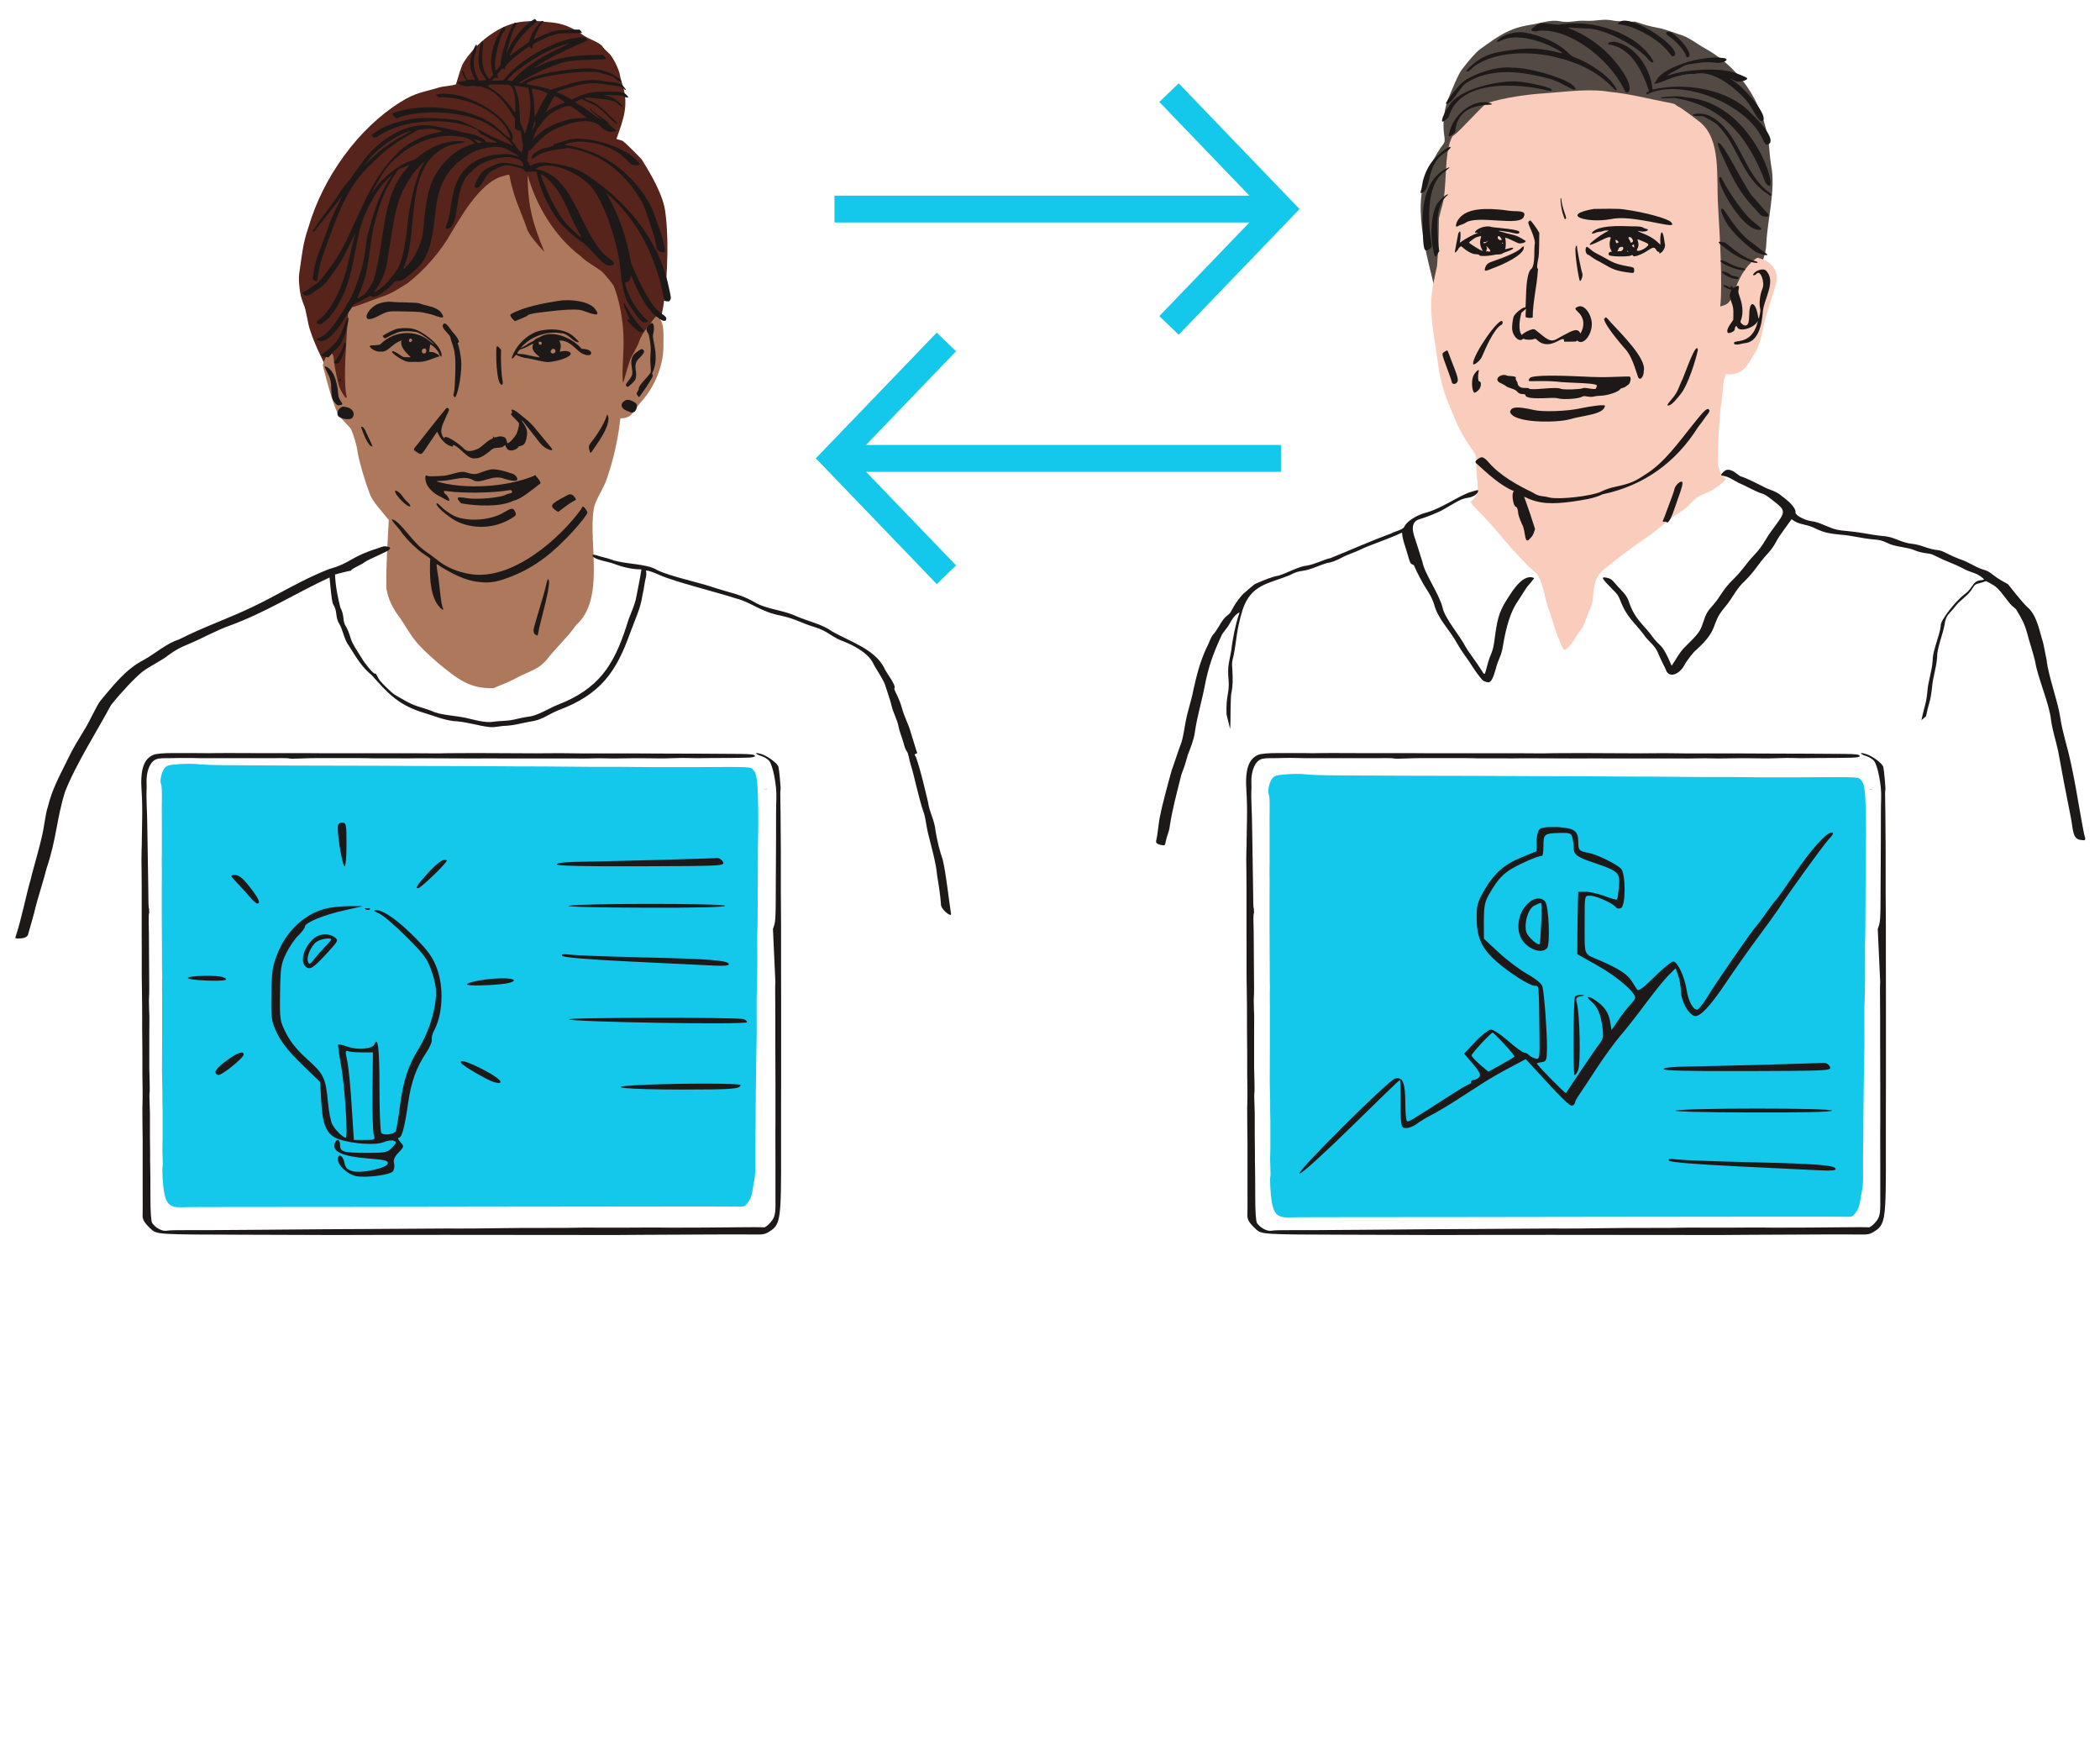
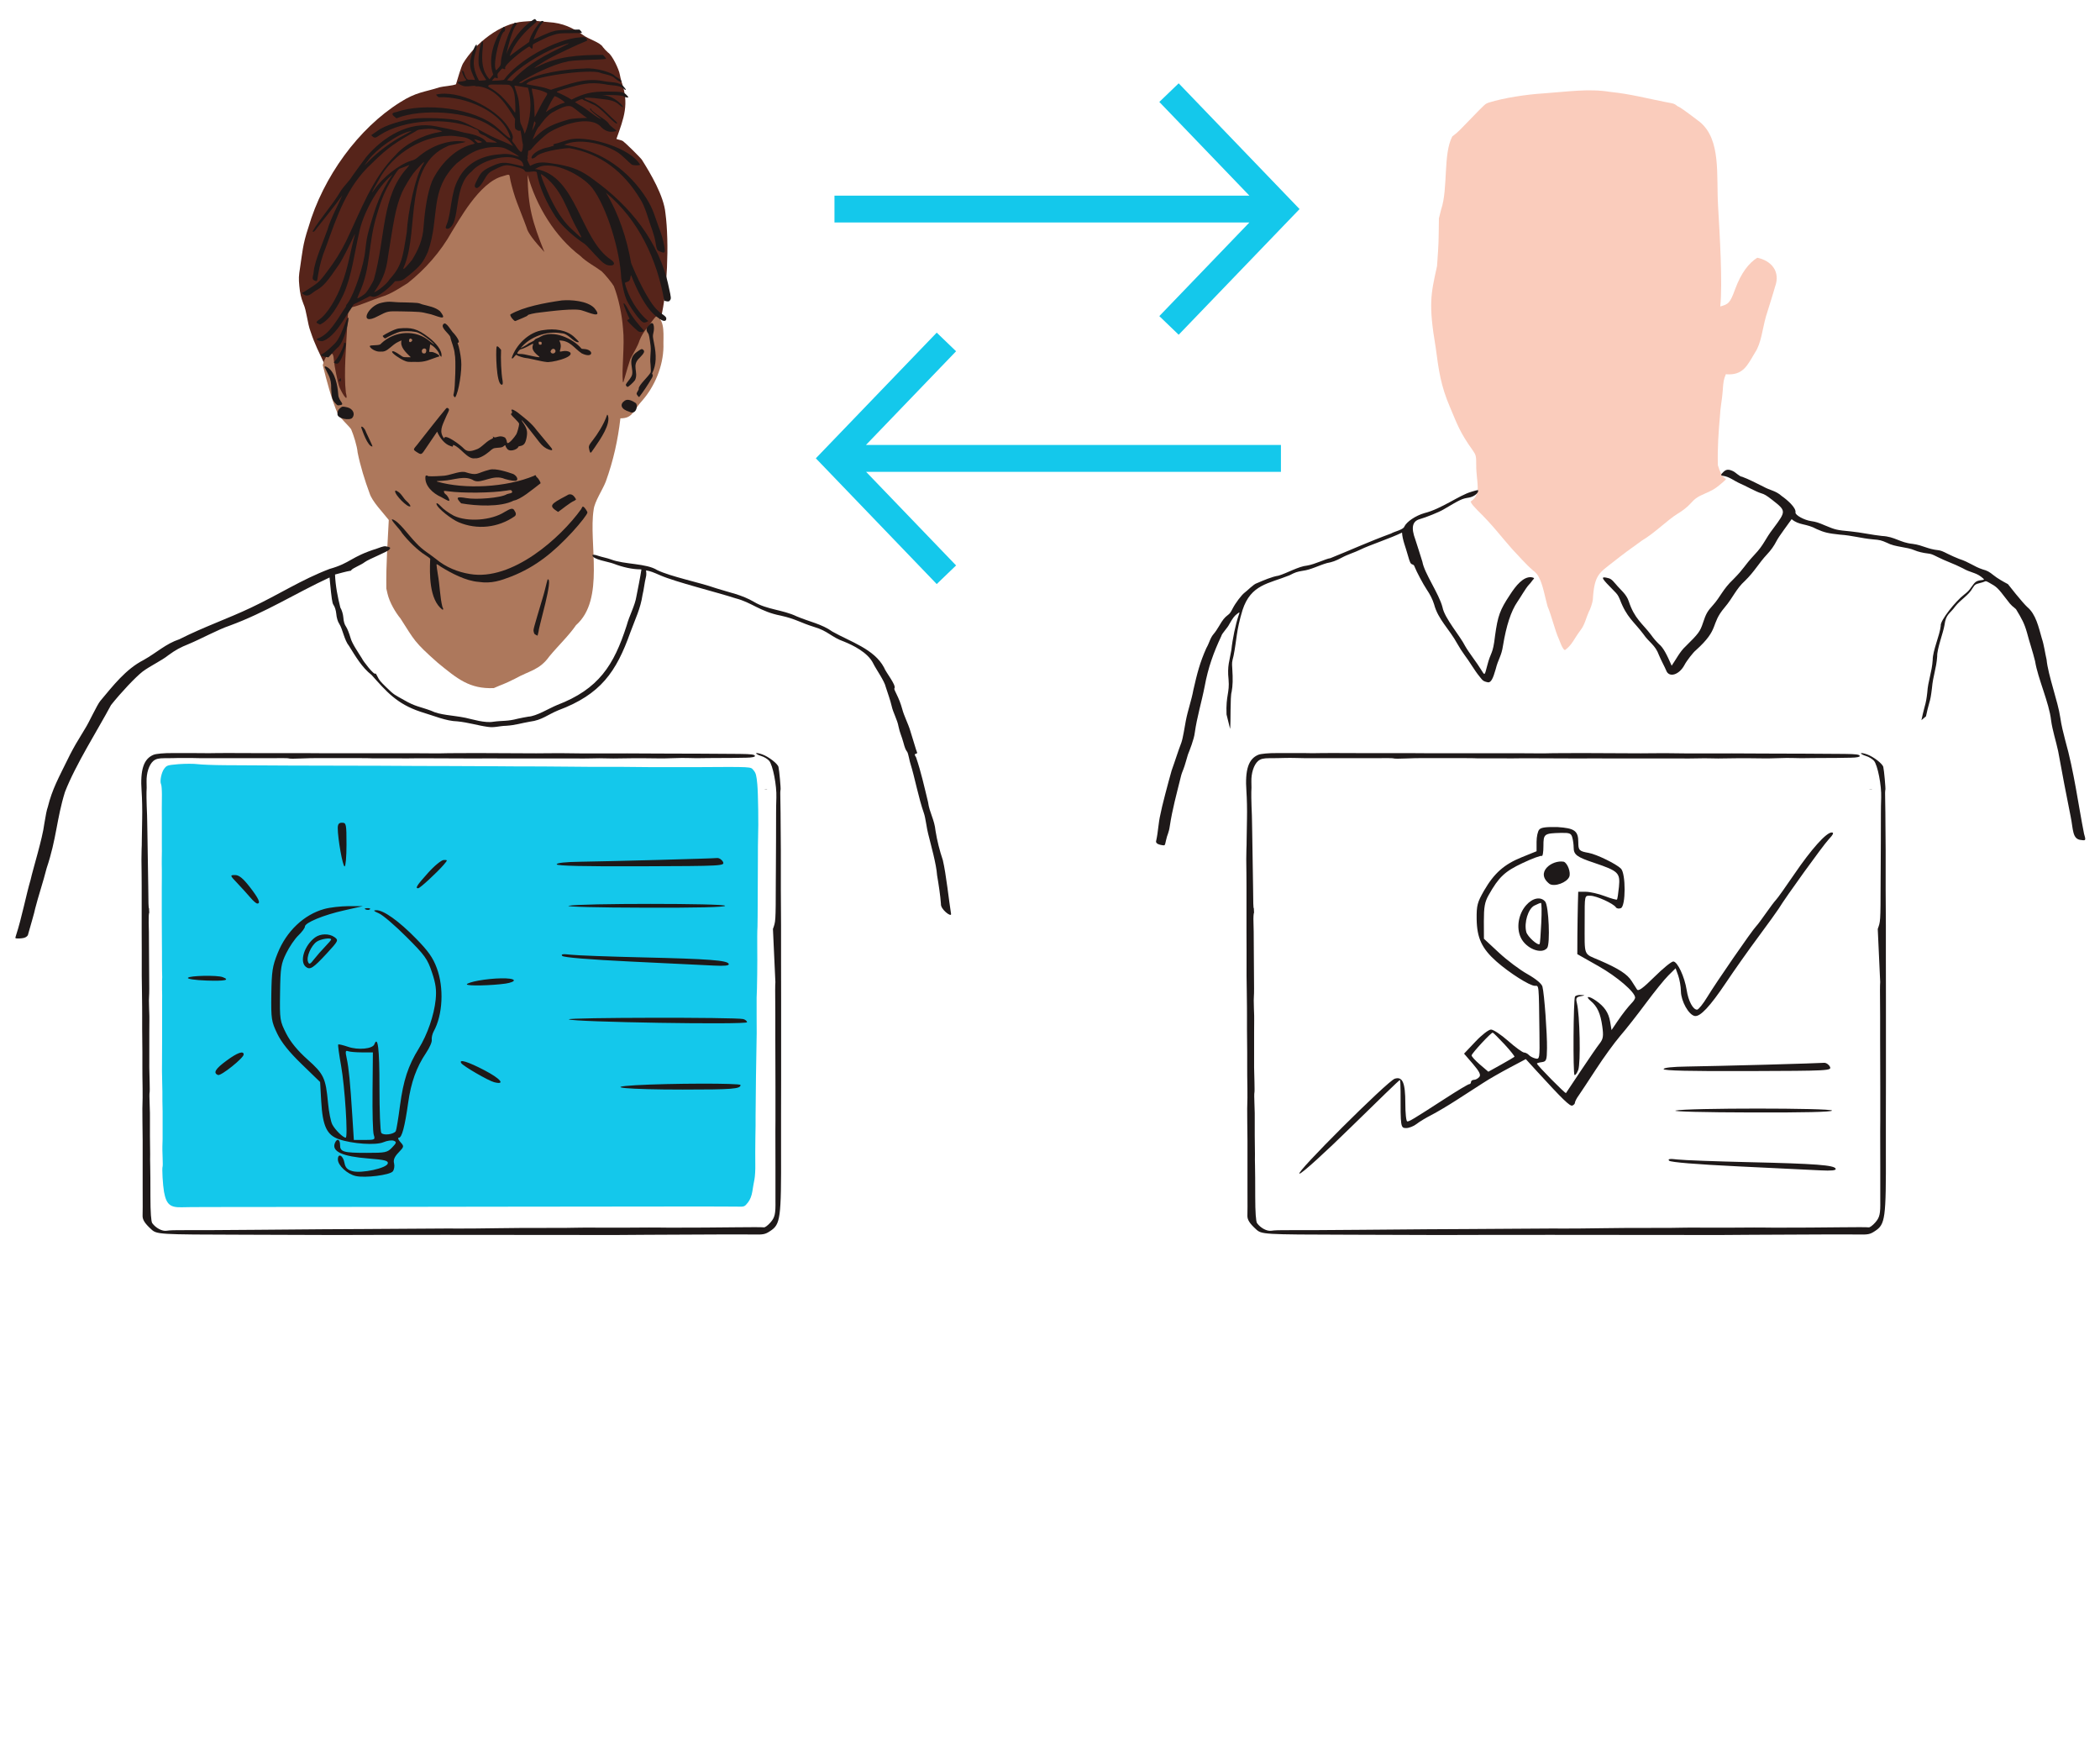
<svg xmlns="http://www.w3.org/2000/svg" version="1.1" id="Layer_1" x="0px" y="0px" viewBox="0 0 3000 2485.6" style="enable-background:new 0 0 3000 2485.6;" xml:space="preserve">
  <style type="text/css">
	.st0{fill-rule:evenodd;clip-rule:evenodd;fill:#544A44;}
	.st1{fill-rule:evenodd;clip-rule:evenodd;fill:#FACCBC;}
	.st2{fill-rule:evenodd;clip-rule:evenodd;fill:#1E1919;}
	.st3{fill-rule:evenodd;clip-rule:evenodd;fill:#14C8EB;}
	.st4{fill-rule:evenodd;clip-rule:evenodd;fill:#56241A;}
	.st5{fill-rule:evenodd;clip-rule:evenodd;fill:#AD785C;}
	.st6{fill:none;stroke:#14C8EB;stroke-width:38.375;stroke-miterlimit:10;}
</style>
  <g>
-     <path class="st0" d="M2265.6,29.7c-15.4-1-22.6,3.5-37.6,0.6c-12.8-2.7-28.1,3.3-43.5,5.4c-28.7,5-42.1,14.4-70.3,34.7   c-5.4,4-16.5,16.4-26.2,29.4c-6.1,9-12.1,24.5-17.1,36.5c-7.7,16.9-10.6,39-7.7,57.2c1.1,6.9,0.8,9.6-1.6,12.7   c-5.7,7.4-11,16.2-17.1,28.6c-31,53.6-6.4,127.7,7.7,187.8c2.1,11.9,4.5,24.5,5.2,27.8c0.6,2.7,2.7,2.9,17.5,1.7   c32.6-3.3,59.9,4.1,93.6,4.9c25.6,0.7,57.6,5.9,81.9,8.8c49.3,1,125.4,4.5,175.2,5.3c24.5,2,46.7-3.4,68.6-6   c3.6-14.3,6.8-37.1,11.8-50.9c3.9-14.1-0.2-12.3,8.4-32c6.9-17.5,8.4-23.3,9-35.7c1.6-32.4,13.5-76.5,6.9-109.6   c-1-6.4-2.1-14.9-2.3-18.8c-3.8-63.3-38.6-118.6-90.3-147.9c-12.6-6.8-25.8-17.8-38.3-20.9c-8.9-2.8-21.5-7.9-30.7-9.5   c-12.5-2.2-20.7-4.8-32.4-8.8c-8.7,0-26-0.4-31.8-1.6C2289.8,26.3,2280.8,30.5,2265.6,29.7z" />
    <path class="st1" d="M2206,133.3c-25.8,1.6-57.5,6.5-78.8,13.1c-5.9,2.2-4.2,0.7-28.3,25.5c-11.6,11.7-14.7,16-24.2,23   c-13.3,25.1-5.8,74.3-15.9,104.2l-3.2,12.7l-0.3,21.8c-0.1,18.7-1.6,33.2-2.4,46.5c-8.9,40.3-12.4,54-1.9,116.3   c4.3,32.4,7.1,54.3,20.7,85.8c10.2,24.2,14,35.6,32.2,61c4.6,6.7,5,8,5,20.6c-0.3,25.1,8.7,41.6-8.1,52.6c1.8,4.2,4.5,6.7,10,12.5   c22.7,22.3,32.2,35.9,49.3,55.2c8.4,8.9,20.3,22.4,29,29.8c6.4,5.3,7.2,6.3,10.3,12.5c5.2,10.8,8.1,28.1,11.4,39.6   c5.7,13.3,10.4,34.1,16.1,46.6c1.6,3.6,5.4,15.4,8.8,15.9c10.2-7.4,12.4-15.3,22.1-28.3c6.1-7.5,8.3-18.5,11.9-26.3   c1.9-2.8,5.5-13.6,5.8-17.5c2-35.9,9.6-38.3,28.9-53.6c13.5-10.7,26.5-20.3,41.2-30.7c19.2-11.5,35.3-28.5,51.2-38.5   c6.9-4,14.2-9.8,18.5-14.7c5.9-6.7,10-9.5,20-13.8c10.7-4.7,14.5-6.8,20.9-12.1c8.4-7,10.4-8.9,9.3-9.2c-3.1-1-7-6.4-9.2-12.8   l-2.2-6.5c-0.7-25,1-47.5,2.9-69.5c0.7-14.2,3-22.8,4-36.4c1-14.7,1.4-16.1,4.5-24.1c24.7,2.1,30.6-12.5,41.4-30.5   c9.3-13.8,10.7-33.6,15.8-51.7c3.2-10.5,10.1-31.9,13-42.5c8.3-22.1-5.3-37.5-25.3-41.7c-12.3,7.8-23,21.6-31.6,44.8   c-7.4,20.4-9.7,21.6-21.3,24.8c3.5-32.5-0.8-104-3.1-143.3c-2.7-43.9,4.7-94.6-25.9-120.1c-18.4-14.1-29.9-22.3-31.5-22.3   c-5.1-3.5-3.4-3.8-17.4-6.2c-25.9-5-50.2-11.6-79.7-14.6C2269.3,126.2,2239.2,131,2206,133.3z" />
-     <path class="st2" d="M2314,31.2c-4,2.7-3.5,3.6,2.3,4.1c18.7,2,53.9,20.7,67.9,39.9c4.7,5.8,4.9,6,6.9,4.9   c12.6-6.8-35.8-44.2-64.7-50C2320.8,28.9,2316.8,29.3,2314,31.2z M2202.5,32.8c-2.9-0.7-14.9,7.4-14.9,10c0,1.9,8.4,2.9,9.8,1.2   c43.1-4.4,98.9,37.6,121.4,81c3.4,6.7,3.9,7.5,5.3,7.3c6.1-0.7,5.1-11.6-2.2-23.8c-17.7-29.6-43.9-52.5-75-65.8   c-8.6-3.7-8.7-3.8-3.1-3.2c2.5,0.2,11.1,0.7,19.2,1.1c28.8-1.5,77.3,26.6,91.7,43.9c4.1,5.4,6.8,6,7.3,2.9   c-22.4-40.5-87.4-60.2-132.5-52.6c-2.4,1.5-17.4-1.3-21.1-1.3C2205.3,33.1,2202.7,32.8,2202.5,32.8z M2384.7,52.1   c10.5,7.1,22.4,21,24.1,28.2c0.7,3.2,4.9,1.3,4.9-2.2c0-6.3-13.2-23-23.7-30.1C2383.6,42.6,2374.6,46.3,2384.7,52.1z M2143,58.7   c23-13.1,64.6,0.8,86.6,15.2c3.6,2.8,3.4,2.8-6.2,0.4c-18-4.5-35.7-6-51.7-4.3c-37.9,4.2-52,7.2-72.7,26.3c-4.5,4.7-5.2,6-3.2,6   c1.7,0,4.1-1.8,9.6-7.1c28.4-21.1,79.2-23.9,121.8-12.3c32.5,8.2,58.2,22.5,77.1,42.7c6,6.3,7,3.9,1.7-3.9   c-9.7-14.2-33.1-30.8-55.9-39.6c-4.3-1.6-5.7-2.7-11.5-8.3c-11.5-11.1-33.6-21.7-54.9-26.2C2152.7,39.5,2128.2,64.8,2143,58.7z    M2298.8,60.8c-2.3,1.1-2.4,2.3-0.3,2.7c28.8,4.2,45.9,32,57.2,66.4c0.6,0.2,0,0.8-1.8,1.6c-5.4,1.6,1,4.6,1,2.3   c48.5-22.1,139.7,14.4,162.9,64.3c4.1,8.7,5.2,9.6,8.9,7.7c8.4-4.4-3.4-24.2-27.5-46.2c-27.9-29.5-87.4-43.5-138.4-31.6   c-2.5-29.4-23.5-61-50.6-67.5C2305.4,59.3,2301.7,59.4,2298.8,60.8z M2365.9,116.4c-7.6,5.4,1.8,3.5,18.7-3.7   c10.9-4.6,27.4-7.9,35.7-7c18.6-4.8,42.5,5.9,67.6,30.5c8.8,9,11.2,12.2,17.5,23.5c5.6,10,9.9,14.6,12.3,13.3   c10.6-5.2-25.3-49.3-45.3-59.9c-1-0.9,4.7,1.3,6.5,2.5c4,2.7,18.8-0.8,16.9-4c-0.8-1.3-14.2-6.9-20.8-8.7c-21.7-6-63-4.2-88.7,3.8   c-6.9,2.2-5.1,0.4,4.2-4.3c6.4-2.9,17.6-10.8,23.1-10.8c11.8-1.5,23.6-4,38.3-1.9c10.3,1,20.1-5,11-6.7   C2429.3,77.6,2369.9,98.7,2365.9,116.4z M2089.8,117.2c-5.6,4-15.6,17.3-21.3,25.3c-4.5,6-3.8,7.6,1.9,4.2   c2.7-1.6,4.8-4.1,13.7-16.4c5.5-7.6,8.8-11.2,11.2-12.2c24.6-15.6,58.7-19.2,98.1-10.3c12,2.3,26.9,5.7,37.7,11.8   c16.4,8.8,17.7,9.3,19.8,7.7c-3.1-14-68.6-31.4-90.3-30.6C2137.5,93.6,2101.9,107,2089.8,117.2z M2069.9,151.6   c-6.2,7.7-12.1,22.1-9.1,22.1c2.3,0,9.2-6,9.2-8c15.1-48.4,84-47.4,130.3-38.9c14.2,3.4,14.7,3.5,16.2,2.4   c5.6-3.5-33.9-11.8-46.5-12.6C2144.3,113.7,2082.5,126.8,2069.9,151.6z M2376.9,138.8c-1.3-0.5-4.1,0.3-4.1,1.2   c-0.3,1,15.5-0.1,18.5-0.2c68,10.3,106,54.4,130.6,120.7c24.4,33.6-10.2-112.8-111.7-121.2C2395.8,136.3,2387.1,137.7,2376.9,138.8   z M2071.3,186.4c-2.4,8.4-2.3,8.1-0.8,8.1c2.6,0,8.5-5,8.5-7.2c4.4-49.8,67.9-32.8,48.9-40.4C2107,140.8,2078.4,160.8,2071.3,186.4   z M2441.8,165.1c-17.6-7.2-38.2,2-9,0.7c5.2,2.8,17.2,9.1,20.1,12c5.9,5.7,14.9,17.2,18.1,23.1c16.1,27.6,26.2,58.2,54.3,76.2   c4,3.6,7,3.2,4.3-0.6C2489,249,2485.7,186.9,2441.8,165.1L2441.8,165.1z M2469.4,241.9c13.1,27.5,23.3,41.1,39.2,58   c7,8.1,7.8,8.7,11.9,9.3c6,0.8,8.1-1.1,4.6-4.4c-3.8-3.8-14.4-16.5-18.5-21.1c-10.4-8.2-36.9-65.5-48.9-78.1   C2450.8,200.9,2452.4,206,2469.4,241.9z M2072.3,210.2c-1.7-2.7-17.9,10-26.5,20.6c-6.7,8.3-12.6,22.2-14.2,33.6   c-0.4,2.7-0.9,5.4-1.7,8c-1.1,3.2-0.9,3.7,1.4,3.1c14.5-4.9,4.9-41.4,34.8-58.9C2068.9,215.1,2072.8,211.1,2072.3,210.2   L2072.3,210.2z M2032.5,326c0.7,30.5,1.8,34.5,8.6,30.3c4.4-2.7,5-4.3,3.6-9.8c-4.3-28-8.3-83.2,19.1-101.2   c5.4-4.3,6.9-5.7,6.9-6.6C2042.7,249.8,2030.4,280.5,2032.5,326z M2456.3,258.8c3.8,17,36.2,72.3,58.4,69.4c3.1-0.8,2.1-2-8.7-10.6   c-14.8-11.1-35.7-42.2-47.1-64C2456.3,251.7,2455.3,253.6,2456.3,258.8z M2052.2,292.4c-6.9,13.6-9.2,38.2-5.6,59.6   c2.6,15.3,4,17.6,6.8,11.3c0.4-2.2,4-4.9,2.4-5.7c-3.1-28-7-64.6,12.8-79.4C2068.6,274.9,2055.1,286.6,2052.2,292.4z M2233.5,307.8   c1.7,5.4,1.9,5.7,3.1,4.8c1.2-0.9,1.1-1.2-1.5-8.7c-2.8-8.1-4.6-15.7-4.6-19.5C2228.1,276.3,2229.6,298.5,2233.5,307.8z    M2276.9,298.4c-49.9,8.7-9.2,20.8,24,14.6c14.4-3,31.5-1.5,68.5,5.9c18.8,3.8,22.2,3.5,18-1.5c-4.4-5.2-38-14.4-67.3-18.3   C2312.2,297.6,2289.1,298.3,2276.9,298.4z M2462.2,299c-4.4-3.1-4.5,1.9-0.1,10.9c7.3,17.5,26.9,35.5,44,48.4   c0.7,2.4,27.8,11,15.4,2.6c-6.3-4.1-10.4-8.2-17.7-13.6C2487,336.4,2473.3,315.5,2462.2,299L2462.2,299z M2140.5,299.2   c-26.8-2.2-51-0.1-59.6,18.6c-1.9,5.8-1.2,7.1,2.8,4.7c3.8-2.1,4-1.1,9-3.7c16.8-13.2,81.1,6.4,84.5-10.2c2.2-5-1.6-7-13.1-7   C2156.5,301.6,2148.9,299.7,2140.5,299.2L2140.5,299.2z M2190.9,320.4c-4.8-6.3-4.8-6.3-6.6-4.4c-1.7,1.7-1.5,2.6,3.4,13.6   c3.7,8.4,5.9,17.5,4.7,19.5c-1.1,8.1,0.9,27.9-4.3,34.5c-4.8,3-7.5,15.9-8.1,39.4c-0.4,14.1-0.6,16.9-1.3,16.2   c-1.8-1.5-13.6,7.5-16,12.3c-1.6,3.3-3,14.3-2.4,19.4c1,9.3,9.5,17.6,14.3,13.9c1.2-0.9,1.9-1.1,2.8-0.6c2.3,1.3,10.3,1.4,13,0.3   c2.7-1.1,3.8-0.9,5.8,1.4c19.3,17.4,39.3-11.5,38.2,2.1h8.7c7.4,0,8.8-0.2,9.1-1s0.6-0.9,1.4-0.2c9.6,8,23.6-13.1,19.8-29.9   c-2.9-13-11.9-22-19-18.9c-5.2,2.2-5.2,2.7,0.3,8c9.1,8.6,9.1,20.3,3,30.5c-2.3-5.9-6.5-6.5-15.5-2.1c-5.7,2.8-16.2,8.5-19.2,10.3   c-8.5,4.5-14.2-1.2-26.9-11.4c-3.9-3.3-4.3-3.4-6.8-3c-4.7,0.9-12.5,4.8-15.3,8.2c-5.6-6.7-3-22.4-0.7-31.6   c0.2-0.4,5.4-4.7,6.7-5.8c0,2.3-1.6,13,0.3,12.2c3.8,1.1,6.5,1.1,9.3,0.1c-0.1-20.9,6.2-46.7,7.2-65.5c0.6-3.2,0.6-3.8-0.3-4.5   c-1.1-0.8-0.7-5,1.5-16.7c0.8-4.3,0.9-26.3,1-34.1C2196.6,328.3,2193.9,324.2,2190.9,320.4L2190.9,320.4z M2326.3,323.1   c-10.9-0.4-45.4-1.7-52.3,9.8c0,1.1,2.6,0.8,5.8-0.6c3.5-1.7,7-0.9,10.4-2.3c2.4-1,5.7-0.9,8.2-0.6c-11.9,5.1-40.6,27.3-20.3,18.1   c5.1-1.6,26.8-15,22.3-5.4c-1.5,4.4-1.3,10.3,0.6,14.1c1.8,3.6,1.8,3.5,1.1,3.4c-3.2-0.5-5.6,3.2-3.2,5c2.8,2,27.2,2.3,30.9,0.4   c1.8-1,3.3-0.9,3.3,0.3c0,2.5,11-1.2,18.9-6.3c10-6.6,11.4-6.7,14.7-1.2c0.7,2.3,4.2,1.4,3.7,2.8c-1.1,4.9,10.4-4.5,7.9-12.7   c-3.8-28.6-7.6-13.1-6.2,1.7c-7.5-7.3-13.3-11.5-23.7-15.6c-9.5-3.8-11.2-5.1-4.9-3.6c4.8,1.2,11.9-0.7,10.6-2.7   c-1.7-1-3.3-0.7-6.8-2.5C2344.8,322.4,2329.7,323.7,2326.3,323.1L2326.3,323.1z M2130.5,324.2c-6-2.7-21.7,1.4-23.6,8.1l4.9,0.1   c-7.6,2.7-17.7,8.1-25,13.3c-1.6,1.1-1.6,1.1-1.2-0.5c1.1-4.1,2-22-2.4-11.4c-0.1,0.7-1.2,6.1-2.3,12c-2.7,13.8-2.8,14.9-2.1,14.9   c0.9,0,4.7-4.5,4.7-5.5c0-1,2.8-2.9,3.8-3.6c6.3,5.5,14.5,11.5,21.3,11.5c3.7,0.3,4.7,0.6,4.9,1.6c0.4,1.5,11.8,1.2,20.3-0.5   c5.1-1.5,9,0.2,12.7-2.2c1.9-1.7,17.2-5.5,15-7.9c-0.6-0.6-2-0.4-9.3,1.4c-2.4,0.6-2.4,0.6-1.7-1.1c0.9-2.3,0.8-11.1,0-13.3   c-2.7-4.2,9.4,2.2,12.7,3.6c6.3,3.1,6.7,3.2,10.2,2.8c4.5-0.6,7.3-2.5,5.4-3.8c-14.5-9.6-17.2-7.5-31.9-12.1   c-17.2-4.1,8.3-0.7,13.8,1c7.3,1.8,9.9,1.5,9.9-1.1C2170.8,327.3,2137.9,325.6,2130.5,324.2L2130.5,324.2z M2114.6,331.4   c-0.4-0.2-0.1-0.3,0.8-0.3C2117.7,331.1,2115.3,331.8,2114.6,331.4L2114.6,331.4z M2140.4,341.4c-1.6-2-0.8-4.6,1.2-4.1   c1,0.2,4.2,4.5,3.7,5C2143.9,343.4,2141.6,343,2140.4,341.4L2140.4,341.4z M2109.3,338.8c14.2-4.4-0.1,0.9,7.5,16.9   c2,3.9,1.7,3.1-2.5,1.1c-4.6-2.4-15.8-9.7-15.7-10.2C2098.7,345.6,2107,339.4,2109.3,338.8L2109.3,338.8z M2326.3,339.5   c2.9-3.5,8.5,4,5.8,6.2c-1.5,1.1-2.9,1.1-2.9,0C2329.5,344.8,2325.9,340.3,2326.3,339.5L2326.3,339.5z M2343.2,343.1   c12.3,5.1,12.8,5.5,10.6,8.1c-4.9,5.8-17.9,10-15,4.8c2-3.7,2.4-6.6,1.3-10.7C2338.9,340.9,2338.6,341.2,2343.2,343.1z    M2310.3,343.6c2.5,2.1,2.6,2.4,0.5,3.4c-1.4,0.7-1.7,0.6-2.3-1.1C2307.1,342.5,2307.8,341.6,2310.3,343.6z M2121,345.7   c1.8,1.3,5.8-4,4.2-1.3C2119.8,350.6,2117.1,345.2,2121,345.7L2121,345.7z M2471.7,359.7c10.6,7.5,24.3,13.7,34,15.4   c7.6,1.3,6.8-1.3-0.9-2.9c-6.4-1.3-20-9.3-30.5-18c-9.3-7.6-9.2-7.5-11.7-8.2C2446.1,342.5,2461.6,351.6,2471.7,359.7z    M2147.3,347.2c0.1,0.7-2.1,1-1.6,0C2146,346.6,2147.2,346.2,2147.3,347.2z M2334.5,353.9c-0.7-0.6-2.8-2.4-3.2-2.7   c-0.2-0.1,0.2-0.6,0.9-1.1C2335.2,347.3,2334.3,352,2334.5,353.9z M2256.8,401c1.7,1.7,4.8-7.1,3.7-10.4c-2-5.7-7.8-35.2-7.8-39.6   C2246.5,348.6,2255.8,400.4,2256.8,401z M2176.8,354.2c0.6-3.3-0.3-3.2-4.6,0.9c-5.4,4.9-18.8,11-41.4,18.8c-5.6,1.9-8,4.3-9.4,9.6   c-1.2,4.2,0.4,4.2,10.7-0.2C2147.9,377.8,2176.2,364.2,2176.8,354.2L2176.8,354.2z M2124,353.7c-2.4-5.3,3.7,2.2,4.7,3.5   c1.1,1.7-0.9,3.1-2.6,1.8c-0.2-0.2-0.5-0.3-0.8-0.3c-0.3,0-0.6,0.1-0.8,0.3C2120.8,360.6,2125.6,355.5,2124,353.7L2124,353.7z    M2314.4,353.1c7.3-2.9,5.1,6.4-0.7,5.7l-3.4,0.2l1-1.5C2312.8,355.6,2311.6,354.1,2314.4,353.1L2314.4,353.1z M2272.4,356.4   c-5.1-4.4-5.9-4.7-6.8-2.3c-1.6,4.3,0.7,10,4,10c4,2.6,8.4,6.5,15.5,9.7c15.2,8,18.1,12.3,38.9,15.1c10.6,1.5,10.5,1.5,10.5-3   c0-3.9-0.2-4-10.4-5.8c-20.5-3.6-23.3-7.8-38.3-15.5C2279.2,361.4,2275.8,359.4,2272.4,356.4L2272.4,356.4z M2324.9,358.5   c0.1-0.1,0.3-0.2,0.5-0.2c0.2,0,0.3,0.1,0.5,0.2c0.1,0.1,0.2,0.3,0.2,0.5c0,0.2-0.1,0.3-0.2,0.5c-0.1,0.1-0.3,0.2-0.5,0.2   c-0.2,0-0.3-0.1-0.5-0.2c-0.1-0.1-0.2-0.3-0.2-0.5C2324.7,358.7,2324.8,358.6,2324.9,358.5z M2457.9,372.8   c0.6,4.4,30.5,16.4,36,12.3c-1.4-1-3.3-2.1-5.1-2.4c-7.2-1.3-10.1-2.3-17.8-6.3C2462.4,371.9,2457.9,370.7,2457.9,372.8z    M2505.1,391c-2.2,3.1,1.7,2.9,4.5-0.2c5.3-5.8,12.1,12.6,8.1,21.8c-3.5,7.9-5,20.8-3.2,28.2c0.5,2.2,0.4,4-0.4,7.8   c-1.7,7.9-1.7,7.9-2.7,2.5c-3.5-20.4-11.9-22.8-12.4-3.6c-0.3,13.8-1.6,17.4-6,17.4c-2.8,0-7.4-4.3-6.5-6   c3.4-8.3,4.3-19.3-1.1-34.8c-2.3-6.8-2.4-7.2-1.6-10.8c1.1-5.6,0.1-6.3-5.1-3.4c-1.6,0.9-2.9,1.6-3,1.5c-0.1-0.1-0.5-0.8-0.9-1.6   c-1-1.9-2.9-2-2.3-0.2c0.6,1.9-0.8,1.7-4.2-0.6c-4.1-2.7-8.4-2.6-5.4,0.2c7.8,6,12.8,2.2,9.3,8.3c-1.8,3.6-1.7,5.6,1.4,14.5   c3.7,8.7,2.5,15.3,2.5,24.7c-2.7,4.8-11.4,14.1-7.6,18.8c2.6,1,9.6-2.4,9.6-4.7c0-3.7,2.7-6.8,3.4-4c2.4,8.3,25.2,1.9,29.8-8.7   c-8.4,38.5-37.6,24.7-33.8,33.1c2.2,2.3,10.4-0.3,14.6-1c19.6-1.5,25-25.4,26.4-46.8c2.4-17.8,19.1-42.2,4.3-57   C2519.4,382.9,2509,385.6,2505.1,391z M2469.3,395.3c7,3.3,14.6,4.2,14.6,1.7c0-1-2.7-2.1-7-2.7c-4.2-0.7-6.1-3.7-10.4-5.2   C2456.1,384.8,2458.6,390.2,2469.3,395.3z M2292.8,455.4c0,0.4-0.3,0.1-0.6-0.6c-0.5-1.1-0.6-1-0.6,0.7c-0.1,5,10.9,20.7,29.2,41.9   c10.3,10.4,15.1,29.2,18.8,39.6c2,8.2,8.8,2.5,8.7-7.4c3.9-17.4-31.7-52.4-47.1-69.1C2294.5,452.5,2293.1,451.6,2292.8,455.4z    M2146.3,459.1c-4.3-7-41.9,46.9-41.9,60.2c0,4.1,10.2-3.8,12.8-10.1c5.4-12.6,16.7-39,27.5-45.3   C2146,464.3,2147.3,460.5,2146.3,459.1L2146.3,459.1z M2403.9,540.9c-5.8,11.5-6.3,18.7-15.8,29.2c-6.5,7.8-7.1,9.1-4.7,9.1   c5.2-0.4,13.4-11.2,17.4-16.2c10.9-13.2,22.1-50.2,24.7-63.1C2423.8,485.5,2407.1,533.6,2403.9,540.9z M2068.4,501.7   c-0.5-1.6-1.6-1.4-4.5,0.5c-4.6,3.2-5,1.2,4.6,27.3c2.9,7.9,5.3,14.7,5.3,15.3c0.1,3.7,4.3,4.9,7.1,2c3.2-3.2,2.4-6.9-7.4-31.6   C2071,508.4,2068.6,502.4,2068.4,501.7L2068.4,501.7z M2104.3,538.2c-2.4,6.8-1.5,19.1,1.5,22.5c0.9,1,5-1.6,7.4-4.8   c3-4,3.2-11.1,0.2-11.1c-2,0-2.5-7.7-0.9-14.5C2113.8,525.1,2106.3,532.2,2104.3,538.2z M2145.6,548c2.8,1.5,5.5,3.1,5.9,3.5   c1.8,2.3,12.4,3.7,15.4,7.3c4.9,6.3,10.2,2.6,12.3,5.2c0,4.3,9.2,5.6,33.1,4.5c8.1-0.4,10.9-0.2,14,0.6c7.5,1.9,28.5,0.5,33.5-2.3   c1.4-0.9,3.2-1.3,4.9-0.9c13.1,2.2,9.7-0.2,20.6-0.6c11-0.2,26.9-5.4,29.1-9.4c0.3-0.6,2-1.5,3.8-1.9c3.4-0.6,5.2-2.9,7.5-4.3   c3.2-1.6,5.1-9.9,2.7-11.7c-2.1-1-28.5,1.1-44.6,0.6c-3.8,0-16.2-0.4-27.6-1c-44.3-2-68.3-1.2-70.8,2.5c-3.2,4.6-3.3,4.6,11.5,4.2   c8.8-0.2,17.7,0,26.5,0.7c17.4,2.5,64.5,1.2,57.3,7.1c-0.3,3.9-1.4,4.2-10.6,2.7c-5.4-0.9-7.4-1-8.6-0.4c-4,1.8-26.6,2.5-31.5,1   c-7.6-3.8-41.5,2.9-45.9-0.5c-0.3-0.8-1.4-0.9-5.4-0.8c-6.2,0.2-10-2.1-10.7-6.5c-0.1-2.5-3-4.9-2.7-7.1c2.6-4.1-11-3-12.6-4.1   C2144.6,532.5,2130.8,542.6,2145.6,548z M2255.2,583.7c-17.7,3.7-51.3,4.8-63.4,2c-24.7-5.6-33.3-4.9-34.5,2.7   c4.4,16.3,66.3,15.5,84.1,10.7c21.2-6.3,49-6.6,51.5-19.4C2292.9,577.5,2277,579.2,2255.2,583.7z M2417.5,607.6   c-19.1,23.8-40.3,53.5-65.8,69.3c-16.7,11.2-22.9,13.8-43.9,18.3c-7.3,1.5-14.4,3.9-21.1,7.2c-13,6.2-59.8,11.5-73,8.2   c-10.9-3-13.5-0.2-24.8-7.5c-21.1-10.1-46.2-24-62.4-42.9c-7.4-8.3-9.9-8.9-16.2-3.8c-3.2,2.5-3.3,4.2-0.6,6   c17,15.5,34,31.2,53,39.1c-4.2,3.7-0.6,21.6,2.6,22.2c1.5-0.2,3.4,4.2,3.4,7.9c0,2.9,1.6,7.9,5.3,16.5c6.4,10.7,2.8,32.3,12.3,20.4   c4.1-3.7,5-8,6.6-12.9c-4-13.2-9.8-30.4-15.6-46.3c21.5,11.2,41.3,10.8,69.1,7.1c15.1-2.4,29.7-4,43-10.4   c57.9-12.1,104.3-44.6,136.8-96.6c5.5-6.6,9.9-13.7,13.6-18.2c1.2-0.8,2.9-5.1,2.1-5.4c-0.2-0.1-0.4-0.3-0.6-0.5   c-0.1-0.2-0.2-0.5-0.2-0.7C2437.7,581.9,2430,592.2,2417.5,607.6z M2392,698.8c-1.1,5.4-9.3,25.7-11.2,31.4c-1.2,3.5-2.9,8-3.8,10   c-2.2,5-2.1,5.4,0.6,5c1.7-0.3,2.6-0.1,3.5,0.8c2.4,2.1,7.1-7,13.3-26c2.6-8.4,9.9-25.7,9.1-30.9   C2402.3,684.9,2392.9,692.8,2392,698.8z" />
    <path class="st2" d="M2751.4,1023.1c1.3-6.2,3.3-14.7,4.6-18.8c1.8-5.8,2.6-10.5,3.9-21.1c1.7-19.2,6.2-27.4,7.5-45.6   c-0.4-10.6,8.6-33.7,10.4-44.6c2.1-16.2,7.6-16,15.6-27.1c7.5-9.6,18.8-15.4,24.6-25.9c3.3-5.2,4-5.6,10.6-7.3   c2.4-0.5,4.7-1.3,6.9-2.2c1.4-0.7,2.1-0.5,6.5,1.9c10.5,5.8,11.9,7.1,24.6,23.7c7.8,10.7,8.9,9.6,13.4,14   c8.5,14,11.9,20.2,15.7,33.5c3.3,12.8,8.4,27.6,11.6,40.9c3.8,24.1,20.1,59.5,22.8,84.1c2,14.9,6.9,29.2,10.1,44.2   c5.3,29.6,11.8,63.2,17.9,93.6c3.8,18,2,32.7,15.4,33.4c6.3,1,6.5,0.4,3.7-9c-8.1-40.6-14.2-88.9-26.9-133.6   c-2.7-10.3-5.5-21.4-7.1-32.7c-3.1-21.9-17.5-60.5-19.5-82.4c-2.2-9.2-3.6-20.9-6.8-30.3c-4.7-16.5-8.5-34.5-20.7-44.7   c-3.2-2.9-10.3-11.1-16.7-19l-11-13.8c-6.3-3.3-15.3-8.4-20.4-12.6c-6.6-5.3-9.1-6.6-15.9-8.5c-12.5-4.1-18.6-10.2-33.6-15   c-4.5-1.7-12-5.1-16.6-7.4c-6.2-3.2-9.4-4.5-12.6-4.9c-16.4-1.7-22.1-7.1-37-9.1c-18.5-1.8-25.2-10.4-43.9-11.3   c-12.9-1.3-31.4-5.3-44.6-6.5c-20.3-1.9-21.8-2.3-36.4-8.4c-10.3-4.4-13.3-5.3-20.1-6.3c-10-1.4-23.1-8.7-22.4-12.4   c1.1-6.9-12.4-18.4-19.5-23.3c-8.8-7.9-16.5-8-26.3-13.5c-8.4-4.2-22.1-11.2-30.3-14.1c-4.2-0.3-9.1-6.5-14.1-8.5   c-5.8-2.5-9-2.1-12.8,1.6c-4.2,4-4.2,5-0.1,5.6c8.7,1.2,15,6.9,23.8,10.8c6.6,2.7,23.5,12.1,29.9,13.9c5.1,1.5,7.7,3,16.3,9.7   c19.9,15.6,19.9,15.8,1.5,40.5c-12.3,15.8-13,23-26.9,37.6c-15.8,17-14.1,18.9-30.5,35.4c-14.8,14-18.5,25.2-28.6,36.4   c-8.4,9.2-10.3,12.7-14.6,25.7c-4,12.1-6.2,15.2-24.8,33.5c-8.1,7.3-14.1,19.4-19.9,27.6c-6.9-15.8-11.8-25.7-18.2-30.9   c-4.1-4-7.8-8.3-11.1-13c-12.6-16.6-23.7-23.1-31.9-47.8c-3.4-10.7-12.1-16.7-18.8-25c-6-7-7.4-7.9-13.6-9.1   c-7.9-1.5-6.3,1.3,10.8,18.5c5.4,5.4,6.1,6.5,8.7,12.4c9.8,26.1,20.2,31.8,33.7,49.8c8.2,12.1,16.9,15.2,22.3,30.1   c2.6,6.5,8,16.3,10.2,21.6c3.9,11.1,18.7,6.7,26.3-7.8c3-5.8,12.5-18,16.1-20.8c34.8-31.3,20-36.2,41.2-61.2   c12-14.1,16.2-26.5,29.1-38.1c14-13.7,19.4-24.9,31.7-38c5.3-5.6,9.7-11.8,13.2-18.6c3.3-6.8,18-25.9,21.7-31.4   c11,9.2,20.4,5.8,35.8,14.2c10.8,4.8,16.2,6.1,33.2,7.9c18.3,1.3,29.3,5.1,47.4,6.8c9.8,0.8,11.5,1.2,19.9,4.9   c11.6,6.2,28.2,5.7,39.5,10.7c4.4,1.9,12,3.8,18.6,4.5c4.9,0.6,6.5,1.2,13.8,4.9c11.9,6.1,23.6,9.7,36.2,16.2   c11,6.4,18.1,5.9,26.3,12.2c5.1,4.1,5.1,4.2,1.2,4.7c-9.5,1.1-9.9,3.1-15.4,10.3c-3,4.5-5,6.5-10.2,10.6   c-11.7,8.8-34.7,37.3-33.3,44.5c-1.4,13.6-11.5,35.2-11.5,48.7c-1.1,17.5-6.8,30.6-7.7,46.1c-1,9.1-1.9,14.2-3.9,21.1   c-1.4,5-3.4,13.5-4.5,18.8L2751.4,1023.1z M1757.3,1041.1c1.1-8.3-0.1-46.7,2.2-53c1.6-8.8,1.9-17.9,0.9-33.1   c-0.6-8.7-0.6-8.8,1.8-18.2c4.8-23.9,3.6-35,12.8-65.4c12-36.9,37.3-37.6,67.1-49.7c8.6-4.4,10.4-5,19.2-6.5c11-1.3,23.6-8,34.5-11   c7.2-1.3,12.6-3.2,20.8-7.6c9-4.9,18.3-7.4,26.8-11.6c12.4-6.2,43.3-16.3,59.5-24.3c0.6,10.6,5.2,20.8,8.2,32   c3.2,11.1,3.8,12.5,6.7,13.5c1.8,0.6,2.4,1.3,3.3,3.8c2.2,5.9,12.1,24.6,16.9,31.7c5.1,7.6,8.4,14.1,10.7,21.4   c5.8,21.9,21.5,34.9,33.4,56.7c3.1,5.5,6.6,10.9,10.3,16c6.4,8.3,14.6,22.5,20.7,29.8c4.9,5.9,4.8,7.4,12.8,9   c4,0.2,6.9-4.9,10.8-18.8c3.6-14.7,8.2-18.4,10.4-33.4c4.8-29.1,11.5-49.5,20.6-62.8c4.1-5.8,11.7-19.3,16.4-24.4   c3.2-3.1,4.5-5.9,6.9-8.3c1.3-1.1,0.1-1.9-3.7-2.5c-11.2-0.7-21.4,11.4-30.5,25.6c-14,21.1-17.1,29.6-21,57.9   c-3.2,28.3-5.9,21.7-11.4,43.5c-3.7,14.1-3.1,13.8-8.8,4.7c-5.5-9.2-17.4-24.2-22.5-33.3c-7.4-14.8-29.4-39.7-32.4-55.5   c-5.1-19.6-25.8-48.3-28.7-64.9c-3.3-11.1-6.7-20.9-10.1-31.8c-6.3-16.9-4.3-26.1,6.2-29.1c9-2.5,27.8-10.1,33.8-13.7   c25.1-14.8,26.3-15.4,36.6-17.1c6.8-1.2,13.2-5.9,13.2-9.8c0-1.3-0.9-1.2-9.7,1.5c-17.6,5-42.4,24.3-67.2,30.5   c-12.7,3.7-25.3,12.2-28.7,19.4c-1.5,4.3-14.3,6.9-18.8,9.7c-32.2,11.8-58.2,23.8-86.7,35.2c-7,1-21.8,8.7-33.3,10.6   c-12.1,1.1-28.9,10.9-40.8,14.4c-10,1.6-21.6,6.8-30.8,10.7c-4.9,1.3-13.8,10.9-17.7,13.6c-4.4,3.3-13.1,14.9-17,22.5   c-3,5.9-4.1,7.4-7.1,9.6c-4.6,3.5-7.2,6.7-12.3,15.5c-2.3,4-5.7,9-7.5,11c-5.5,6.3-6.1,12.5-10.8,20.7c-9.2,20.6-13.1,36-18.5,59.7   c-2.6,14.6-7.9,28.9-10.8,44.2c-1.7,8.7-3.8,23.6-6.3,30.9c-5,13-9,26.3-13.9,39.8c-5,17.6-14.3,52.6-16.1,62.9   c-3,12.7-3.1,24.4-5.9,37c-1.3,3.6,1.5,5.8,8.8,6.9c3.6,0.5,3.5,0.7,5.1-6.8c2-9.4,3.9-9.7,5.5-20.8c3.6-23.8,9.7-45.7,14.9-66.9   c1.6-5.6,0.6-4.4,4.6-14.4c1.8-4.2,5.3-17.4,6.4-20.7c2.2-5.5,8.7-21.8,9.7-30.8c3.2-22.8,9.7-43.6,14.2-66.6   c4.9-26.7,12.8-48.5,23.7-71.6c1.1-4.4,8.6-11.1,11.7-17.5c5-8.7,7-11.3,10.9-14.3c3.9-3,4-2.9,2.1,2.4   c-4.2,12.2-8.7,33.6-10.3,49.3c-2.5,15.1-6.1,22.6-4,41.9c1.7,19.7-4,22.4-2.9,50L1757.3,1041.1z M2213.8,1262.6   c7.3,4.3,24.6-2.1,28-10.3c2.5-6-2.2-19.1-7.7-21.5C2217.3,1227.6,2192.2,1246.2,2213.8,1262.6z" />
  </g>
  <g>
-     <path class="st3" d="M1817.1,1112.4c-4.1,5.3-6.6,18.3-4.5,22.2c0.7,1.4,1.2,8,1.2,14.9c-0.1,19.3-0.3,22-0.1,37.8   c0,8.1,0,16.8,0,19.3c-0.1,2.4-0.1,8.3,0,13c0.1,9.1,0.1,11.8-0.1,21.8c-0.1,3.4,0,10,0.1,14.8c0.1,4.7,0.1,10.3,0,12.2   c-0.1,1.9-0.1,8.7-0.1,14.8c0.1,6.2,0.1,11.7,0,12.2c0,0.5,0,6,0,12.2c0.1,6.2,0,12.6,0,14.1c-0.1,1.6,0,10.4,0.1,19.8   c0.1,9.4,0.1,18.3,0.1,19.9c-0.1,1.6,0,7.2,0.1,12.3c0.1,5.2,0.1,11,0,12.9c-0.1,1.9,0,8.5,0.1,14.8c0.3,6.2,0.3,12.5,0,14   c-0.1,1.5-0.1,6.9,0,12.2s0.3,12.7,0.1,16.5c0,3.8,0,8.5,0,10.4s0.1,7.1,0,11.4c0,4.3,0,11,0,14.8c0,3.8,0.1,9.8,0,13   c0,3.4-0.1,15.2-0.1,26.2s-0.1,22-0.1,24.4c0,2.4,0.1,9.5,0.3,15.7c0.1,6.2,0.3,12.5,0.3,14c-0.1,3,0,21.6,0.3,27.9   c0.1,2.4,0.1,7.5,0,11.4c0,3.8,0,10.2,0,14c0.1,9.8,0,20.3-0.3,24.4c-0.1,1.9,0,9,0.3,15.7c0.3,6.6,0.3,12.6,0,13.2   c-1.1,2.6,0.3,26.6,2,36.2c3.4,18.2,8.8,22.6,26.2,22c4.6-0.3,53.7-0.4,109-0.4c55.3,0,115.1,0,132.8-0.1   c17.6,0,109.8-0.1,204.9-0.3c234.1-0.3,334.8-0.4,346.6-0.1c9.5,0.3,10,0,14.6-5.8c3.1-3.8,5.4-9.6,6.4-16c0.8-5.4,2.2-13.2,3-17.2   c0.8-3.9,1.4-13.8,1.2-22c-0.1-8.1-0.1-24.7,0.1-36.6c0.3-12.1,0.4-26.2,0.3-31.5c-0.1-8.3,1.1-102.7,1.6-118.4   c0.1-3.1,0-14.9-0.1-26.2c-0.1-11.3-0.1-22.4,0-24.8c0.7-11.1,1.2-51.9,0.9-71.6c-0.1-11.9,0-22.9,0.1-24.4   c0.4-2.4,0.5-20.9,0.8-97.8c0-16.8,0.1-33,0.3-35.8c0.7-17.2,0.1-61.7-1.1-74.9c-1.2-13-2-16.3-5.4-20.2c-4.5-5.3,0.7-5-86.5-4.5   c-22,0.1-47.7,0.1-57,0c-38.5-0.4-53-0.5-60.6-0.4c-4.3,0.1-15.6,0.1-25,0c-9.4-0.1-25-0.3-34.9-0.3c-9.8-0.1-26.7-0.1-37.4-0.3   c-33.9-0.1-56.7-0.1-67.8-0.3c-9.4-0.1-52.6-0.3-67.8-0.3c-3,0-21.8-0.1-41.9-0.1c-20.1-0.1-45-0.3-55.3-0.3   c-80.4-0.1-184.7-0.4-221-0.8c-16.1-0.1-33.8-0.8-39.1-1.5c-5.3-0.7-17.5-0.7-27,0C1821.3,1107.5,1820.9,1107.7,1817.1,1112.4z" />
    <g>
      <path class="st2" d="M2669.5,1127.7c2.7,0.1,5-0.1,4.9-0.5 M2686,1402.7c-0.4,5.3-0.4,10.4-0.1,48c0.1,15.3,0.1,30.4,0,33.5    c-0.1,3.1,0,18.2,0.1,33.5c0.1,15.3,0.1,30.4,0.1,33.5c-0.1,3.1-0.1,14.1,0,24.5c0,10.4,0,22,0,25.6c0,3.7-0.1,10.2-0.1,14.5    c0.1,21.7,0.1,46.2,0.1,50.2c-0.1,9.9-0.1,40.7,0,48.5c0.3,19.5-0.8,24.3-7.2,31.6c-3.7,4.2-7.9,7.3-9.4,6.9    c-1.6-0.3-19.4-0.4-39.6-0.1s-40.3,0.4-44.6,0.4c-4.3,0-19.4,0-33.5,0.1c-14.1,0.1-28.2,0-31.3-0.1c-3.1-0.1-22.2-0.1-42.4,0.1    c-20.2,0.1-42.3,0.1-49.1,0c-6.8-0.1-18.8-0.1-26.7,0.1c-8,0.3-27.5,0.4-43.5,0.3s-46.6,0-68.1,0.4c-21.4,0.4-45.6,0.5-53.6,0.5    c-16.4-0.1-16.1-0.1-77,0.3c-24.5,0.1-52.2,0.4-61.4,0.4c-38.1,0.1-70.2,0.4-153.9,1.1c-48.4,0.4-95.6,0.7-105,0.5    c-9.2-0.1-19.7,0.1-23.3,0.8c-6.5,1.1-15.6-3.8-20.7-10.8c-1.6-2.3-2.6-15.5-2.6-37.6c0-18.7-0.1-38.6-0.3-44.1    c-0.1-5.6-0.3-13-0.1-16.7c0-3.7-0.1-15.7-0.3-26.7c-0.1-11-0.1-22.1,0-24.5s0-11.5-0.4-20.1c-0.4-8.5-0.4-16-0.1-16.7    c0.3-0.7,0.3-7.2,0.1-14.5c-0.5-16.1-0.7-28.2-0.5-40.1c0.1-11.5,0.1-17.5,0-32.4c0-6.8,0-14,0.1-16c0.1-2,0-10-0.4-17.8    c-0.3-7.7-0.3-15.6,0-17.5s0.3-16,0.1-31.3c-0.1-15.3-0.3-35.4-0.3-44.6s-0.1-22.2-0.4-29c-0.3-6.8,0.1-13,0.8-14l-0.3-6.1    c-0.8-0.1-0.9-7.7-1.1-31.3c0-6.6-0.4-26-1.2-75.8c-0.1-5.6-0.3-13-0.3-16.7c0-3.7-0.3-13.7-0.7-22.2c-0.3-8.5-0.4-17.6-0.3-20.1    c0.3-2.4,0.3-9,0.1-14.4c-0.4-12.6,3.5-24.5,9.5-29.8c3.7-3.1,7.6-4.1,16.4-4.1c6.4,0,15.7-0.1,20.6-0.3s12.5-0.1,16.7,0    c4.3,0.1,10.8,0.3,14.5,0.3s9.8,0,13.4,0c3.7,0,22.8,0,42.4,0s38.8,0,42.4,0c3.7,0,11.1,0,16.4-0.1c5.4-0.1,10.4,0.1,11.3,0.5    c0.8,0.4,8.5,0.4,17.1,0c8.5-0.4,18-0.5,21.2-0.5c3.1,0,21.2,0.1,40.1,0c19,0,37.2,0,40.3,0.3c3.1,0.1,11,0.1,17.5,0    s14-0.1,16.5,0s9.4,0.1,14.9,0.1c12.6-0.3,46.1-0.1,97.4,0.1c2.4,0,10.4,0,17.9-0.1c7.3-0.1,15.5,0,17.9,0.1    c2.4,0.1,27.7,0.1,55.9,0c28.2-0.1,53.4-0.1,55.9,0c2.4,0.1,11,0.1,19-0.1c8-0.1,16.1-0.3,18.2-0.1c4.7,0.3,20.7,0.3,30.9,0    c10.3-0.3,42.7-0.1,48.1,0.1c2.4,0.1,10.8,0,18.7-0.3c8-0.3,17-0.4,20.1-0.3c9.6,0.4,18.6,0.4,31.3,0.1c6.8-0.1,14.8-0.1,17.9-0.1    c5.8,0.1,14.9,0,36.2-0.4c8.1-0.1,12.7-1.1,12.5-2.4c-0.3-2.2-5-2.8-21.6-3c-28.5-0.3-87.5-0.5-102.8-0.5    c-9.8,0-20.3-0.1-23.5-0.1c-5-0.1-60.2-0.3-80.4-0.1c-4.3,0-11.8,0-16.8,0c-25.1-0.4-38.9-0.4-47.5-0.3c-14.2,0.1-27.8,0.3-34,0.1    c-13.3-0.3-108.9-0.4-113.9-0.1c-5,0.3-13.3,0.3-35.7,0.1c-4.3,0-9.9-0.1-12.3-0.1c-2.4-0.1-10,0-16.7,0c-6.6,0-14.8,0.1-17.9,0    c-3.1-0.1-9.6-0.1-14.5,0c-10.3,0.1-33,0.1-34.6,0c-1.8-0.1-29.8-0.1-49.6,0c-4.1,0-10.8,0-15.2-0.1c-4.3-0.1-11.8-0.1-16.8,0    c-4.9,0.1-19.5,0.1-32.4,0c-23.7-0.1-30.2-0.1-49.9-0.1c-6,0-12.5,0-14.5-0.1c-2-0.1-10.3,0-18.2,0.1c-8,0.1-16.4,0.3-18.8,0.1    s-9-0.1-14.5-0.1c-5.6,0.1-19.3,0.1-30.4,0c-11.4-0.1-22.9,0.9-26.6,2.4c-14.2,5.8-19.3,21.3-17.1,52.2c0.7,9.8,1.1,27.3,0.8,38.9    c-0.3,11.7-0.5,25.4-0.5,30.4s-0.1,11-0.3,13.4c-0.3,5.6-0.3,21.2,0,35.7c0.1,6.1,0.1,13.7,0.1,16.7c-0.1,4.6-0.1,32.5,0,65.9    c0,3.7,0.1,15.2,0.1,25.6c0.1,10.4,0.1,21.4,0,24.5c-0.1,3.1,0,18.6,0.3,34.6c0.3,16,0.3,31.5,0.3,34.6c-0.1,5,0,28.1,0.3,52.5    c0,4.9,0.1,12.9,0,17.9c0,10.8,0,18.7,0.3,33.5c0.1,11,0.1,15.6-0.3,29c-0.1,3.7,0,12.2,0.1,19c0.1,6.8,0.3,18.7,0.3,26.7    s0,19.5,0,25.6c0.1,6.1,0.1,13.7,0,16.7c0,3.1,0,14.1,0,24.5c0.1,27.3,0.1,34.2-0.1,40c-0.3,6,3,11.3,12.2,19.7    c8.1,7.5,9.9,7.6,132.1,7.9c54.1,0.1,108.5,0.3,120.7,0.4c12.3,0.1,34.9,0,50.2-0.1c15.3-0.1,68.1-0.1,117.3-0.1    c49.1,0,99.9,0.1,112.8,0.1s35.5,0,50.3,0c14.8,0,33.4,0,41.4,0.1c8,0.1,26,0.1,40.1,0s33.6-0.3,43.5-0.3    c18.4,0,69.2-0.3,110.5-0.5c12.9-0.1,31.1,0,40.4,0.1c15.2,0.3,17.8-0.1,25-4.9c14.8-9.6,15.9-17.5,15.6-115.7c0-4.9,0-17,0-26.9    s0-20.9,0-24.5c0-5.7,0-31.5,0.1-46.9c0-2.4,0-12.5,0-22.4c0-17.9,0-46.1,0-93.3c0-26.4,0-29.8-0.1-58.6c0-9.8,0-20.3,0-23.5    c0.1-7.5,0-33.2-0.3-74.9c-0.1-11-0.1-22.6,0-25.6c0.1-5.6,0-54-0.3-69.2c0-4.3-0.1-11.3-0.1-15.6s-0.1-13.3-0.3-19.9    c-0.3-6.6-0.1-12.7,0.3-13.4c0.5-1.4-1.8-27.7-3-32.5c-1.1-4.7-14-14.6-23.1-17.9c-5-1.8-8.9-2.4-8.8-1.5s3.4,2.6,7.3,3.8    c3.9,1.1,8.9,4.2,11.3,6.8c5.2,6,11,35.4,10.3,52.8c-0.3,7.1-0.4,16.8-0.4,21.7c0,9.4-0.1,67.7-0.3,82c0,4.6-0.1,11.1-0.1,14.5    c-0.1,61.3-0.3,58.3-4.1,69.2L2686,1402.7z" />
      <path class="st2" d="M2199,1184.8c-2.2,2.3-3.9,10.3-3.9,17.6v13.4l-21,8.5c-25.5,10.3-39.6,22.9-54,47.7    c-9.6,16.8-10.8,21-10.6,40.7c0.4,27.1,7.5,42.2,28.3,60.6c18.8,16.5,47.5,34.7,54.8,34.7c6.1,0,5.7-4.1,6.6,67.5    c0.5,36.3,0.3,37.7-5.7,36.3c-3.4-0.8-7.7-3-9.4-5c-1.8-1.9-4.9-3.5-6.9-3.5c-2,0-12.2-7.3-22.5-16.4    c-10.3-9.1-21.3-16.4-24.7-16.4c-3.3,0-13.3,7.7-22.2,17.2l-16.3,17.2l12.6,14.6c9.4,11,11.7,15.7,9.2,18.7    c-1.9,2.2-5.3,4.1-7.6,4.1c-2.3,0-4.3,1.4-4.3,3.1s-1.1,3.1-2.6,3.1c-1.4,0-16.5,9-33.6,20.1c-48.1,31.1-51.7,33.1-54.8,33.1    c-1.6,0-2.8-11.7-2.8-25.9c0-29.3-3.9-38.6-15.1-35.1c-10.3,3.3-144.2,136.7-136,135.6c3.8-0.5,36.3-30,74.4-67.4    c37.2-36.5,68.2-66.4,68.8-66.4c0.7,0,1.1,7.3,1.1,16.4c-0.1,50.7,0,52.3,8,52.3c4.1,0,10.7-2.6,14.8-5.8    c4.1-3.3,13.7-9,21.3-12.9c7.6-3.9,23.7-13.4,35.9-21.3c12.2-7.9,29.2-18.7,37.7-24.3s25.9-15.5,38.4-22.1l22.8-12.1l15.7,17.2    c36.9,40.3,47.2,50.3,50.7,49.2c2-0.7,3.8-2.6,3.8-4.1c0-1.6,2.4-6.4,5.6-10.7c3-4.3,14.1-21.2,24.7-37.4    c10.6-16.3,25.9-37.4,34-46.9c8.3-9.5,24.8-30.6,36.9-46.9c12.1-16.3,26.6-34.3,32.3-39.9l10.3-10.2l3.7,10.2    c2,5.6,3.8,15.9,3.9,22.9c0.3,14,11.1,33.4,19.7,35c7.7,1.5,21.7-13.3,44.9-47.9c11.5-17.2,32.4-46.8,46.4-65.6    c14-18.8,26.7-36.7,28.5-39.5c10.3-17,63.3-90.3,71.3-98.9c6.9-7.3,8.1-10.2,4.6-10.2c-7.7,0-28.9,23.6-53.3,59.4    c-12.3,18-24.1,34.7-26.4,37c-2.2,2.3-8.5,10.7-14.1,18.7c-5.6,8-11.8,16.4-14,18.7c-6.1,6.2-57.8,81.1-70,101.3    c-6,9.9-12.5,17.9-14.5,18c-5.8,0.1-12.5-12.3-14.9-28.1c-3-19.1-13.2-40.7-19.1-40.7c-2.7,0-14.8,9.9-27,22    c-16.3,16.1-22.8,20.9-24.8,18c-1.5-2.2-4.9-7.6-7.6-11.9c-6.1-9.9-18.7-18-45.8-29.7c-23.7-10.3-21.4-4.3-21.4-54.7    c0-39.6-0.4-37.6,8.3-37.6c8.4,0,32.8,11.1,36.3,16.5c1.1,1.8,4.3,2.3,7.1,1.2c7.1-2.7,7.2-49.5,0.1-56.5    c-6.9-6.8-34.6-20.3-46-22.4c-13.6-2.4-14.9-3.7-14.9-15.1c0-16.4-5.2-20.2-29.7-21.8C2208.8,1181,2201.8,1181.7,2199,1184.8z     M2246.2,1196.4c1.1,3.9,1.9,10.3,1.9,14.2c0,10.2,4.7,13.6,29.4,21.8c34.6,11.7,37.2,14.2,35.3,34.2c-0.9,9.2-2.2,17.5-2.8,18.2    c-0.7,0.7-8.5-1.5-17.5-4.9c-9-3.4-21.2-6.2-27.1-6.2h-10.8l-0.5,18c-0.3,9.9-0.5,30-0.7,44.5l-0.1,26.6l30.4,17.2    c26.7,15.2,51.9,36.9,52.2,44.8c0,1.4-1.8,4.5-3.8,6.6c-6.9,7.3-13.8,16.1-22,28.1l-7.9,11.7l-2-11.9    c-2.2-12.9-8.1-21.6-20.3-30.1c-10.2-7.1-16-6.8-7.6,0.3c9.6,8,14.1,17.9,16.7,36.6c1.9,13.6,1.2,17.8-3.5,23.9    c-3.3,4.1-15.2,21.4-26.6,38.5c-11.4,17.2-21.3,31.9-21.8,32.7c-0.9,1.2-41.5-39.9-41.5-42.2c0-0.5,3.1-1.5,7.1-2    c6.4-0.9,7.1-2.8,7.3-19.8c0.3-20.5-3.8-77.3-6.5-88c-1.1-4.2-9-10.8-21.4-17.9c-11-6.1-29.3-19.9-41-30.8l-21.2-19.7l-0.1-25    c0-20.1,1.2-27.4,6.8-37.3c14.5-25.8,23.1-33.9,48.5-45.8c13.7-6.5,26-11,27.4-10.2c1.4,0.8,2.4-5.6,2.4-14.1    c0-17.5,0.9-18.2,25.4-18.8C2242.4,1189.4,2244.6,1190.2,2246.2,1196.4z M2180.3,1292.8c-11,12.3-14.4,31.9-7.9,46    c7.3,16,29.8,25,37.8,15.2c4.6-5.6,2.3-60.2-2.8-66.3C2201.2,1280.2,2189.5,1282.3,2180.3,1292.8z M2201.8,1318.3    c-0.7,15.9-1.8,29.4-2.3,30c-2.6,2.8-17.4-10.6-19.1-17.2c-3.4-13.3,2.7-33.1,11.4-37.6c4.3-2.2,8.5-3.9,9.5-3.9    C2202.4,1289.4,2202.6,1302.4,2201.8,1318.3z M2250,1423.4c-2.3,3.8-3,109.7-0.7,112c0.9,0.9,3.4-2.2,5.3-7.2    c3.7-9.4,2.3-79.2-1.9-95.5c-1.8-7.1-0.9-8.5,5.3-9.8c7.1-1.4,7.1-1.4,0.5-1.8C2254.7,1420.8,2250.9,1421.9,2250,1423.4z     M2149.5,1491.8c8.4,9.1,14.6,17,14,17.6c-0.7,0.7-9.4,5.7-19.3,11.3l-18,10l-12.2-10.4c-6.6-5.7-11.9-11.5-11.7-13    c0.8-3.5,28.2-33.1,30.2-32.4C2133.5,1475.2,2141.1,1482.8,2149.5,1491.8z" />
      <path class="st2" d="M2521.9,1520.7c-43,1.2-93.3,2.3-111.7,2.6c-20.9,0.3-33.6,1.6-33.6,3.7c0,2.2,39.1,3.1,120.3,2.8    c117.2-0.4,120.1-0.5,117.2-6.4c-1.8-3.3-5.6-5.7-8.5-5.4S2564.9,1519.5,2521.9,1520.7z" />
      <path class="st2" d="M2393.7,1586.2c-5.2,1.4,43,2.6,107,2.7c75.8,0.3,116.5-0.7,116.5-2.7    C2617.2,1582.4,2408.2,1582.4,2393.7,1586.2z" />
      <path class="st2" d="M2384.5,1657.8c2,2.2,38.4,5.2,98.5,8.1c52.3,2.6,105.4,5.2,117.8,5.7c15.6,0.8,22.4,0.1,21.6-2.3    c-1.8-5.2-28.2-7.2-123.7-9.4c-47.5-1.1-93.4-2.8-102-3.8C2385.3,1654.7,2382.1,1655.3,2384.5,1657.8z" />
    </g>
  </g>
  <g>
    <path class="st4" d="M748.4,30.8c-33.9,2.1-70,31.7-87,59.9c-2.5,4.3-7.8,22.2-10,29.7c-5.3,2.1-17.7,2.8-23.2,4.2   c-22.4,7.2-33.5,6.7-56.8,21.6c-59.1,37-109.8,106.2-130.9,178.8c-8.2,24.5-8.6,36.2-11.8,57c-2,12.5-2.1,15.6-1.1,26.4   c1.1,11.1,2.2,16.1,5.8,25.4c4.7,10.2,5.7,27.9,10.2,39.6c6.7,20,11.6,28.5,21.6,50.1c3.9,10.6,9.5,15.2,9,24.4   c-1.8,9.5,8.7,20.6,11.2,28.7c1.7,5,3.4,6,15.7,9.4c28,7.4,23.4,7.7,40.7,13.8l7.8,2.4h31.3c33.8,2.2,59.6-6.4,94.9-9.1   c44-5.2,76.9-14.4,127.8-16.6c33.2-1,57.5-8.3,84.6-3.7c3.9-6.7,6.6-12.3,12-23c8.2-18.5,22.1-37.2,31.7-53.9   c3.4-6.8,9.5-26.9,10.5-34.8c0.9-7.2,1.3-8.6,2-8.2c8.4-33,12-105.9,6.2-148.6c-2.3-24.7-21.5-56.9-33.6-76.1   c-3.1-4.2-23.8-24.4-27.1-26.7c-2.6-1.6-6.6-1.9-9.3-3.1c10.7-30.1,18.7-49.8,7.1-82.3c-0.7-2.5-1.8-6.9-2.3-9.8   c-0.9-6.6-10.7-27.5-16.7-31.2c-2.7-2.4-5.2-5-7.4-7.8c-3.9-7-20.8-11.4-28.4-17.3c-15-10.4-28.7-17.2-49.4-18.4   C767.1,30.3,769.6,28.9,748.4,30.8z M944.7,455.2c-0.3,0.3-0.4,0.7-0.4,1.1C944.6,457.5,946.6,454,944.7,455.2L944.7,455.2z" />
    <path class="st5" d="M718.1,251.7c-33.6,8.4-64.1,66.2-72.4,78.9c-16.3,29.3-38.7,54.3-63.2,73.7c-12.6,7.8-24.1,15.7-37.9,19.8   c-12.6,4.1-30.4,12.1-41.1,14.5c-7.4,1.1-6.1,10.4-7.1,20.2c-1.8,35.7-5.5,74.8-2.3,102c4.8,19.2-8.1-3.6-9.8-9.6   c-2.1-6.2-6.5-28-7.1-35c-0.8-10.6-2.2-12.8-6.7-10.6c-4.6,1.7-7.9,10.1-9.4,15.9c5.6,22.7,12.5,48.9,21.6,70   c1.3,3.3,17.4,18.6,19,21.8c3.4,8,8.4,23.6,9.2,33c3.7,18.6,10.3,40.1,17.1,58.3c3.6,11.7,19.3,27.6,27.4,38.1   c-1.4,29.5-4,61.7-3.5,97.9l1.7,7.4c2.9,12.5,11.5,26.9,18.6,35.5c20.2,31.4,19.1,33,53.1,63.1c28.3,23.2,45.6,37.6,80.1,36.2   c12.7-5.7,13.2-4.8,30.1-13.3c21.3-11.9,35.2-12.3,49.3-32c12-14.6,28.1-29.9,38.1-44.6c41.9-36.9,17.6-117.3,25.2-165.1   c1.3-11.4,12.8-28.3,17.3-39.9c11-30.5,17.3-59.5,20.9-90.4c18,0.1,17.9-11,31-25.1c17.9-20.3,30.1-49.2,30.5-77   c-0.5-14.5,3-37.7-9.9-43.8c-3.6,2.1-9.8,12.5-13.2,16.2c-5.1,6.4-8.9,12.7-11.1,18.5c-2.5,8.3-9.7,19.6-13.2,26.8   c-1.2,3.3-6.5,20.6-7.9,26.1c-2,7.4-2,7.4-2.7,6.1c-1.9-18.6,2.9-52,0.2-76.1c-1.4-19.5-6.3-43.3-13.1-60.5   c-2-3.8-13.3-17.6-17.3-21.1c-8.8-6.7-22.2-13.6-30.6-22.1c-36.1-27.3-63-71.4-75.3-115.7c0.6,46,6.6,66.6,24,110.2   c-14.3-15.5-23.8-27.6-25.4-34.9c-3.2-9.2-14.9-38.1-16.3-43c-3.3-9.9-7.1-24.3-7.5-28.2C727.7,248.5,727.9,248.6,718.1,251.7z" />
    <path class="st2" d="M760.1,29.4c-14.5,9.5-30.5,29.9-36.8,48.3c0.8-4.4,8.1-36.6,14.9-42.9c2.1,0.7-2-2.9-2.5-2.4   c-7,4.4-20.2,47.1-20,55.3c-0.4,5.7-0.4,5.7-3.7,9.4c-3.2,3.6-3.3,3.7-3.9,2.3c-4.2-10.1,6.7-52.2,12.3-54.5   c1.1,0.4,1.7-4.8,0.7-5.9c-1.2-1.3-1.8-0.7-5.9,5.4c-10.9,16.8-18,42.1-10.6,62.1c-1,1.3-4.8,6.6-5.4,6.7   c-9.9-11.2-11.8-24.1-9.5-45.5c0.8-7,0.6-8.6-1-8.6c-3.8,4.8-6.6,28.9-4.2,35.6c1.4,6,6,13.6,10.2,19.5c-2.8,0.8-7.2,0.9-10.5,1   c-7-13.7-10-24.5-4.8-41c1.8-5.9,2.3-10.1,1.3-10.4c-1.9-0.7-7.9,15.3-8.8,23.2c-0.8,7.9,0.2,12.7,4.9,22.9   c2.1,4.6,2.1,4.7,0.7,4.3c-9.8-1.8-9.5,3.6-14.4-9.6c-0.3-2.9-3-5-3-2.3c0,1.8,3.4,9.2,4.8,10.3c3.7,3-3.6,3.6-7.6,4   c-5.1,0-4.6,2.1,1.4,5c3.9,2,7.2,2.2,15.5,1.2c6.4-0.9,3.5,1,9.2,0.5c26.3,3.4,40.5,27.1,52.4,46.7c0,3.8-1.3,14.3,1.4,14.8   c2.3,2,5,2.7,5.7,1.6c1.1-3,3,16.4,3.7,18.3c1.3,2.2-0.3,12.3-2,12.3c-1.4,0-4.2-3.1-7.5-8.1c-2.1-4.2-6.4-6.8-5.3-9.3   c2-3.8,0.4-8.9-5.9-18.2c-17.5-27.5-71.7-53.8-102.9-46.3c0,0.9,3.1,3.8,4.1,3.8c36.9-1.7,92,20.4,102,58   c-0.4,3.1-16.4-12.9-18.1-13.9c-32.5-29.3-105.1-36.8-144.7-23c-9.4,1.5-5.5,4.8,0.1,9c36.4-14.7,104.3-9.4,132.9,10.1   c10.9,6.3,13.7,9.8,22.3,16.9c6.1,5,7.9,7.3,11.2,12.6c-7.8-4.4-18.8-8.2-26.4-11.9c-12.3-5.5-35.9-19.7-48.1-23.6   c-10.5-4.2-55.3-5.9-71.4-3.1c-13.2,2.6-36.3,8.3-47.9,17.1c-3.9,2.8-6,4.2-8.7,6c5,5.1,5.7,4.3,12.7-0.4   c34-22,94.7-25.2,130.5-10.8c5.4,3,8.8,2.5,10.2,5.7c1.2,4.8,7.9,4.7,12.5,8.6c14.3,8.6,21.9,8.1-1.1,6.9   c-6.4-9.1-23-12.1-32.5-13.8c-12.1-3.2-26.9-6.4-40-8.9c-38.2-7.7-74.9,14.8-99.4,43.8c-6.7,9.1-15.7,21-20,27.4   c-4.2,7.1-11.9,13.9-16.8,21.8c-12.2,20.4-29.2,39-38.7,55.2c-1.6,2.2-1.5,2.6,0.2,2.4c1-0.1,2.7-2,5.2-5.7   c11.3-14.6,25.2-31.2,35.9-46.3c-4.9,11.4-17.4,34.9-21,48.6c-6.4,18.4-18.4,44.5-19.9,60.6c-0.4,6.6-4.4,11.2,2.7,13.1   c2.3,0.5,2.1,1,3.8-9.8c2.1-12.8,5.6-25.4,10.6-37.5c16-44.4,30-87.8,66.1-120.7c23.3-23.3,36.5-31.4,62.1-45.5   c4.8-3.2,3.9-2.4,12.9-3.5c10.1-0.8,12.1-0.7,21.7,2c5.1,1.4,5,1.4-3.3,3c-20.5,3.7-46,16.5-59.4,32   c-33.4,32.9-50.8,81.4-70.5,122.4c-7.7,15.8-17.1,30.8-27.9,44.7c-11.3,15.4-13.6,16.2-26.4,24.6c-3.8,2.6-7.4,4.7-8,4.7   c-2,0-0.9,1.9,1.8,3.2c7.3,4.3,12.3-4,19.2-7.2c9-5.5,14.5-11.9,32-37.7c2.7-4,14.7-27.1,19.5-37.8c1.9-4.2,2.2-4.5,1.8-2.3   c-6.4,23.3-9.6,47.1-18.9,70.8c-6.5,18.5-20.3,41.9-31.8,49.7c-6.6,4.6-4,4.6,1,7.2c15-6.7,26.5-28.7,33.4-42.7   c12.1-26.8,15.8-59.4,22.4-87.9c4.7-24.9,24.8-65.4,47.8-83.6c-16.9,23.7-24.9,47.9-33.3,77.6c-3.2,11.7-3.6,14-5.6,30.5   c-1.5,19.5-15.5,62.5-25.2,75.6c-1.9,2.3-2.3,2.8-2.4,4.7c-0.1,0.4-1.6,2.7-3.4,5.1c-9.1,13.7-20.2,34.3-35.9,40.2   c-7.2,1.7,4.1,5.5,6.9,3.8c12.1-4.6,22.3-19.4,29.3-30.1c3.9-7.1,10.5-15,14-22c4.4-2.2,21.6-10.7,22.9-11.7   c0.3-0.3,1.8-0.1,3.4,0.5c8,3.3,28.3-16,32.9-21.9c9.3-0.8,9.1,0.4,20.6-9.1c15.7-12.8,20.2-18.5,26.6-33.6   c17.3-50.2,1.1-87.2,40.9-125.7c9.7-8,23.9-18.5,37.6-21c8.3-2.6,25.5-3.5,32.1-0.1c5.6,2.6,16.9,9.1,18.5,10.7   c1.1,1.1,0.8,1.1-3.4-0.3c-8.4-2.8-14.3-3.3-25.7-2c-23.6,2-45.7,12.8-56.8,35.3c-10.9,19.2-9.8,48.4-16.5,64.5   c-1.7,4.1-2.8,6.6,2,6.3c18.7-7.1,6.1-60.3,33.5-81.7c12.3-14.8,43.7-24.1,61.4-19.3c10.1,2.9,12,5.7,12.8,12   c-0.1,0.1-4.9-1-10.5-2.4c-17.1-4-21.2-4.5-37.5,3.3c-9.6,4.7-12.7,7.6-17,15.8c-4.3,8.6-7,12.9-2,14.2c5.8-0.7,11.3-14,15.6-19.3   c2.9-3.4,4.1-4.3,12.4-8.3c11.8-5.8,14.5-6.1,27.1-3c8.8,2.1,13.1,4,13.6,6c2.1,4,13.3-1.1,17.1,1.8c3.6,21.6,13.6,42.9,26.7,63.4   c9.9,15,28.1,30.2,41.9,39.2c7.2,6,22.4,25.2,28.5,28.3c7.4,5.2,20.6,2.1,8.3-6.2C828.4,340.6,824,251.2,766,241.6   c-2.5,0-2.4,0,2.9-2.6c21.7-10.2,62.7,11.4,76.9,29.1c21.3,27.7,40,90.2,41.7,129.4c2.8,16,4.3,22.3,7.2,29.8   c2.6,6.6,13.1,22.4,19,28.6c5.7,6.4,7.4,5.5,12.5,2.7c-15.9-12.8-29.5-36.3-33.5-54.6c3.7-2.2,7-0.8,7.9-7.9   c0.7-3.4,0.7-3.4,1.6-1.7c7.4,19.1,20.5,46.7,36.3,58.2c6.7,5,9.1,6.2,11.2,5.6c1.6-0.4,2-0.9,2.1-2.9c1-3.7-8.9-7.8-11.5-11.3   c-13.9-11.6-32.8-53.2-38.7-68.4c-5.8-33.4-17.4-70.2-36-100.4c46.5,38.5,73.2,95.7,83.3,154.3c1.6,0.4,6.9,2.4,8.1-0.5   c2-2.3,1.9-3.4-1.5-18.5c-13.3-65.2-56-116.8-106.8-153.4c-17.9-13.6-29.4-18.3-51.6-22.4c-14.3-2.1-24.6-4.7-34.9-0.1l-4.9,2.3   c-0.7-1.7-5.4-9.7-3.8-9.8c1.3-0.6-0.6-3.5,0.3-4.6c1-1.1-0.4-8.3,2.2-7.5c1.2,0,2.4-1,4.5-3.7c4.7-6,17-17.5,23.3-21.7   c16.9-10.8,59.3-26.3,75.3-7.8c7.5,7.2,14.2,7.4,21.8,5.2c-1.2-1.5-9.7-7.5-10.7-9.6c-2.2-3.4-4.3-5.2-11.9-10.2   c-7.9-5.2-14.1-10.1-13.6-10.9c0.5-0.8-0.8-1.5-1.7-0.9c-1,0.6,3.8,5.4,10.2,10.2c7.1,5.3,7.2,5.6,2,2.9   c-5.1-2.5-19.7-14.4-24.5-16.9c-3.2-1.8-6.3-3.7-9.3-5.8c2.1-0.9,10.2-5.9,11.7-3.4c0.5,0.6,1.2,1.1,2,1.2c0.7,0,5.6,2.3,10.9,5   c11.8,3.8,28.1,25.4,34.9,28c1.7,0,0.3-2.2-3.4-5.3c-10.4-9.2-21.6-23.5-36.7-27.9c-16.9-6.2,8.9-3.3,16.6-2.3   c16.1,1.6,21.4,3.3,27.8,9.1c13.7,11.2-4.6-14.7-24.9-14.2c4.7-0.9,30.9-0.1,30.9,1.8c1.4,1.2,6.5,2,6.5,1c-6.3-8.3-8.1-7.6-29.7-8   c-24.3-0.2-34,2.9-51.6,11.5c-4.2-2.9-16.3-9-19.6-10.1c-3-0.8-1.1-1.9,8.9-5c23.7-6.8,36.1-10.5,57.9-7c9.6,2.4,21,1,26.6,6   c4.2,3.8,5.2,2.5,1.4-1.7c-7.5-8.7-18.7-6.1-30.8-8.9c-25.8-4.6-45.5,4-71.7,11.9c-1.7,1-2.1,1-7.3-0.9c-8.3-3-22.3-4.6-29.9-6.4   c4.8-10.9,91-22,105.3-16.3c6.5,2.4,17.2,3.3,21.4,8.1c8.5,7.3,14.2,6.1,3.3-1.3c-1.4-0.6-2.8-1.5-3.9-2.6   c-2.5-3.7-25.7-11.9-43.4-10.2c-25.1,0.5-70,6.9-87.4,19.4c-2,1.7-7.1,2-4.7,0.2c15.2-9.6,48.4-26,66.7-29.2   c8.1-3.1,47.3-2.6,56.7-4.2c0-1-3.4-4.5-4.5-5.7c-36.2,0-64.5,2.1-93.6,16.8c-14.3,7.2,11.4-8.7,15.8-11.1   c10.6-5.9,43.6-21.5,51.9-24.6c3.3-1.5,4.3-0.9,2.4-4.1c-1.5-2.4-2.8-2.7-9.8-2c-35.9,2.7-89.5,34.5-107.8,60.1   c0.3,1.6-14.3,1.6-17.7,1.9c6-6.2,1.9-4.7,8.5-3.6c0.3-3.3-2.1-5.3,1.9-9.1c3.8-4.8,4.6-5.4,6.1-4.5c1.9,1,2.7,0.9,2.7-0.6   c-3.5-3.4,24.9-26.2,34.4-31.3c1.7,1.4,4.7,6.3,4.7,0.4c0-1.6,0.4-3.2,0.8-3.5c1.2-1,17.2-8.9,22-10.9c12.7-4.3,12.6-5,32-4.9   c15.3-0.7,19,1.9,12.1-5.2c-10.8,0.3-32.2,0.1-37.9,2.7c-5,0.9-23.6,9.8-27.5,11.6c-0.4,0,1.7-5,4.4-11c2.6-5.6,7.7-13.4,9.2-14   s-0.5-2-2-1.5c-4.6,1.5-17.8,22.9-17.8,29c0,0.8-1.8,2.3-5.1,4.4c-4.2,2.7-15.2,10.7-22.1,16.1c-1.3,1-1,0.2,1.7-5.7   c7-15.4,20-29.3,31.9-39.2c4.2-3.3,4.8-4.6,2.8-6.4C764.2,26.8,763.9,26.8,760.1,29.4z M798.9,69.1c-31.2,15-49.3,27.2-67.6,46.6   c-1.3-0.2-6.5-0.7-6.8-1.2c15.5-18.2,47.8-37.6,70.1-46.7C810.2,62.3,823.5,57.4,798.9,69.1L798.9,69.1z M729.2,122.5   c5.8,4.3,6.5,16.6,6.9,26.2c0.4,13.7,0.3,13.9-2.4,9.5c-2.9-4.7-12.6-16.3-17.8-21.2c-4.6-4.3-11.1-9.1-15.3-11.3   c-3.5-1.8-4-2.6-2.3-4c1.2-1,3-1.1,15.3-0.9C727.5,120.9,727.7,120.9,729.2,122.5L729.2,122.5z M745.4,123.8l8.8,1.5   c6.2,20.5,4.1,44.7-4.5,65.7c-1.3-4.2-2.9-8.3-4.8-12.3c-1.9-3.8-2-4.2-2.4-16.3c-0.5-15.1-1.6-22.1-5-31.7   c-1.4-4.1-2.6-7.6-2.6-7.9C735,122.1,735.5,122.2,745.4,123.8L745.4,123.8z M775.9,130.4c7.6,3.1,6.9,2.6,3,9.1   c-3.3,4.8-11.3,20.7-15.1,28c-0.3-8.3-0.5-24.4-2.1-29.8c-0.9-3.7-1.6-7.5-2.1-11.2C764.8,127.2,770.7,128.4,775.9,130.4   L775.9,130.4z M796.8,139.2c5,2.5,11,7.1,9.9,7.5c-5.9,1.2-17.8,7-23.2,10.9c-6.4,5-2.3,0.7,0.2-5.5c3.9-7.9,8.1-14.8,8.9-14.8   C794,137.8,795.4,138.5,796.8,139.2L796.8,139.2z M818.8,153.6c5.7,3.7,14.2,11.8,20.1,14.8c-8.9,0.4-21.8,0.3-28.4,2.8   c-19,5.7-30.5,10.1-43.8,22.8c-3.2,3-5.8,5.3-5.8,5.1c0.9-1.7,6.2-17,9.7-18.8c3.5-5.1,9.9-14.2,18-19.4   C796.9,156.7,811.2,147.2,818.8,153.6L818.8,153.6z M764.6,174.7c2.2,0.8-4.2,11.6-4.6,12.1c1-2.8,2.3-10.7,3.4-13.6   C763.9,173.6,764.3,174.1,764.6,174.7L764.6,174.7z M578.7,192.2c-19.7,10.1-39.5,24.9-54.5,40.6c-4.8,5-4.6,4.5,2.7-5   c10.1-13.7,41.3-37.5,61.3-40.8C588.6,186.9,584.4,189.2,578.7,192.2z M649.9,194.3c10.9,1.7,18.5,0.9,27.3,9.6   c1.4,1.3,1.7,1.2-5.3,3c-23.9,7.2-44.1,29.3-54.7,51.9c-6.8,17.5-10.1,40.1-12,64.2c-1.1,20.1-8.1,34.4-16.8,48.6   c-4.6,5.3-17,21-10.1,6.5c20.3-52.4-1.5-142.2,60.8-169.2c3-2.3,23.6-4.6,26.1-6.4c-21.3-4-48.1,4.5-68.5,22.3   c-3.4,2.7-5.2,3.7-9.5,4.8c-17.4,5.4-41.1,24.7-51.9,40.4c-6,8.3-5.2,6.3,5.5-12.4C560.4,219.2,607.5,190.6,649.9,194.3   L649.9,194.3z M817.2,198.6c-4,0.1-22,6.7-25.4,7.1c-1.6,0-1.8,2-0.2,2c0.7,0-2.9,1.2-7.9,2.6c-25.7,4.7-29.9,22.3-18.3,13.8   c5.9-7.3,34.6-11.9,47.6-12.6c45.4,7.8,78,34.1,101.1,72c7.9,11.6,12.1,30.4,17.5,44.5c2.3,6.7,4,12.9,4.7,17.3   c1.7,10.8,2.1,11.8,5.5,13.5c6.5,2.5,9.6,4.9,7.1-7.6c-1.5-8.6-4-17.1-8.5-28.7c-6.6-17.9-7.6-25.7-21-45.4   c-27.5-39.2-66-63.5-113.5-70.3c21.4-10.1,56.6-1.6,75.5,10.2c8.3,5.1,15.3,13.7,21.5,18.3c2.7,1.1,10.5,1.2,11.6,0   C900.6,211.5,843.6,194.7,817.2,198.6z M684.7,201c5,1.8,5,2.1,0.1,3c-2.1,0.4-2.5,0.2-5.2-2.6C676.3,198,676.3,198,684.7,201z    M605,233.7c-11.7,16.8-22.4,70-23.9,97.8c-2.2,13-4.8,34.1-9.6,44.8c-3.4,9.3-10.7,18.2-15.2,22.9c-2.3,4.9-15.6,16.1-21.9,18.3   c10.7-16.1,17-26.6,20.2-52.9c7.4-44.8,9.6-66,19.6-89.6c3-6.8,11.8-21.5,16.6-27.8C593.8,243.4,609.9,225.3,605,233.7z    M581.7,239.8c-37.5,41.3-30.4,99-47.8,160.1c-2.5,5.4-8.6,15.4-11.5,18.7c-2.1,2.4-11.3,8.1-12,7.5c-0.1-0.1,0.9-2.7,2.2-5.8   c18.6-40,12.1-70.4,26.5-116c6.6-22.6,12.5-35.7,25.1-55.2c4.1-6.3,5.8-8.3,7.6-8.5c0.9-0.1,11.9-4.7,12.7-4.8   C584.9,235.7,583.6,237.6,581.7,239.8z M779.3,253c25.6,21.5,30.8,48.7,45.2,74c10.1,18.3,7.2,14-8.6-0.5   c-17.2-16.2-28.4-39.6-37.6-61.6c-2.3-5-5.6-14.3-5.6-16C772.8,248.4,774.4,249.3,779.3,253z M802.5,429.1   c-24.5,3.5-54.9,9.2-73.2,19.9c-1.1,0.9,0.9,4.7,4,7.7c2.3,2.2,2.4,2.2,4.5,1.2c3.1-1.5,16.4-6.4,16.1-7.6c0-1,9.9-3.3,17.6-4   c15.3-1.8,50.7-6.6,60.6-2.7c8.2,2.2,31.1,13.2,16.7-3.9C838.8,429.7,816,427.9,802.5,429.1L802.5,429.1z M545.7,432.3   C525,436,511.3,467,540,451.5c14.1-7.2,13.8-7.1,31.9-6.8c27.2,0.5,29.7,0.7,39.4,3.2c11,1.7,30.7,13.5,17.3-3.4   c-6.8-6-17.2-7.5-25.2-9.7c-6.3-2.4-5.8-2.3-25.9-2.9C560,432,557.9,429.5,545.7,432.3L545.7,432.3z M890.8,434.2   c0,1.3,6.3,17.1,7.5,18.9c2.7,3.5-1.5,2.6-2.3,4.5c0,0.9,9.4,10.3,14.3,14.4c2.9,3.2,8.2,2.7,9.8,0.3c-7.2-7.8-16.8-18.8-23-30.9   C893.3,434.3,890.8,431.5,890.8,434.2z M493.2,461.5c-3.2,8.5-9.1,24-15.2,29.4c-7.3,7.3-13.9,12.9-16.7,14.2   c-7.8,3.1,4.2,4.8,7.9,5.3c3.8-4.3,8.5-9.3,12.6-13.5C493.6,489.8,504.2,433.1,493.2,461.5z M927.4,464.1c-4.6,4.2-4.9,7.4-1.5,12   c1.1,1.2,2.1,6.2,3.5,17.8c1,10.1-1.4,15.3,0,27.3c0.4,6,0.5,10.3,0.1,10.6c-2.3,5.3-17.7,18.6-17,23.4c0.4,2-4.7,6.6-2.5,8.5   c1,1.9,2.9,3.8,3.2,3.3c6.3-8.3,12.1-17,17.4-26c4.1-6.1,0.1-7,1.1-7.8c6.2-12.8,6.1-26,2.7-42.7c-2-10.2-2-10.5-1-15   C935.3,468.1,934.2,456.2,927.4,464.1L927.4,464.1z M633.4,463c-4.8,4.9,8.7,13.9,9.9,18.4c1.3,6.9,5.9,15.7,6.4,25.2   c1.8,5.7,0.5,47.7-1.2,54c-1.4,5.4-0.7,4.6,1.6,7.1c5.1-6.5,10.2-39.2,8.7-53c-0.8-8.5-3.1-19.9-5-24.5c-0.2-0.4,0.1-0.8,0.7-0.8   c2.8,0-0.3-6.6-6.3-13.4C644.8,473.4,637.2,458,633.4,463L633.4,463z M569.9,469.1c-6,0.6-20.3,8.4-23.1,10.5   c-0.4,1,3.1,4.8,4.2,3.4c4.6-2.8,16.3-8.2,19.7-9c5.3-1.3,16.2-1.3,21.9-0.1c11.2,0.5,39.4,28,22,14c-20.1-17.6-50.5-16-70.3,2.9   c-1.4,3.6-16,1.2-16.1,3.7c0.7,3.3,8.8,8,14.3,7.7c6.2,0.4,8.9-0.7,15-5.8c8.1-6.9,9.4-7.3,16.1-10.2c-2.5,8.9,5.5,16.6,13.2,24   h-5.4c-5.4,0-5.4,0-9.6-3c-7.2-5.1-11.7-6.9-11.7-4.6c0,2,10.1,9.3,17.3,12.4c4.6,2,4.7,2,15.6,1.9c14.9,0.8,21-3.6,32.3-7.2   c7.9-0.9-7.2-7.9-9.3-7c-2.9,0-3.1-0.1-2.8-1.5c0.2-0.8,0.6-3.3,0.8-5.4c0.7-5.5,0-4.2,4.5-1.5c3.4,2.3,8.8,9,8.8,11   c0,1,2.5,4.3,3.3,4.3c1.8-9.1-8.6-20.3-17.6-27.3C595.9,468.9,587.2,467.5,569.9,469.1z M776.8,471.4   c-21.8,2.3-40.1,22.2-45.7,39.6c0.7,4.6,5.8-6.8,7.5-3.6c1.1,1.1,10.6,4,12.9,4c4.1,0.2,24.1,5.4,28.5,5.5   c4.9,2,41.8-6.5,34.2-13.8c-2.2-1.7-6.4-2.3-10.7-1.4c-8.4,2.1,0.7-2.7-3.6-13.4c-0.6-0.9-1-1.8-0.9-2c15.5,0,20.8,10.8,32,18.4   c16.9,8.2,18-5.4,3.5-6.2c-2.8,0-3.9-0.3-4.2-1c-11.2-13.4-40-27.4-58.3-16.6c-2.4,1.9-6.9,2.4-8.3,4.6c-0.5,1.7-8.6,4.5-9.6,5.8   c-1.4,1.3-7.8,4.7-10.4,6.1c12.8-16.2,37.5-25.3,58.4-21.4c9.8,0.1,15.9,12,23.5,12.8c2.3,0,1.6-0.9-4.7-6.9   C809.6,470.9,791.8,469,776.8,471.4L776.8,471.4z M587.7,484.1c2.8,1.4,0.2,4.4-2,4.6C583.1,488.5,584.5,481.4,587.7,484.1z    M773.8,490.3c0,1.7-0.2,2-2,2c-1.7,0-2-0.2-2.2-2.2c-0.2-2.1-0.1-2.2,2-2C773.6,488.3,773.8,488.6,773.8,490.3L773.8,490.3z    M491.6,489.8c-0.4,5.2-7.5,19.8-12.9,25.6c-2,2.1-2.1,2.2-0.9,3.1c2.8,1.3,5.3,1.8,7.4-2.2C487.8,514.1,498.7,485.7,491.6,489.8   L491.6,489.8z M761.1,493.5c-3.3,9.9,13.9,17.2,8.6,16.7c-2.6-0.3-5.2-0.7-7.7-1.3c-12.9-2.9-14.9-3.3-18.1-3.3   c-5.6-0.1-5.9-0.5-3.4-3.8c1.5-2,2.8-3,4-3.1c1.9-0.2,8.6-3.3,13.9-6.4C761.7,490.6,762.2,490,761.1,493.5z M709.3,496   c-1.1,6.7-0.4,50.7,6.8,53.3c2.7,1.3,2.2-3.2,1.9-5.4c-2.1-11.5-2.8-31.3-2.2-44.2C714.3,498,710,492,709.3,496L709.3,496z    M608.5,498.8c1.2,1.2,0.2,6.4-2.2,6c-2.5,0.3-3.7-0.9-3.7-3.5C602.7,498.1,606.6,496.5,608.5,498.8z M792.8,499.3   c3.3,4.5-4.6,8.5-6.4,2.8C787.1,499.6,790,496.4,792.8,499.3L792.8,499.3z M910.9,501.9c-17.7,11.5-2.8,26.6-9.3,36.5   c-1.6,3.2-6.6,8.3-7.6,11c0,1.2,1.6,3.2,2.5,3.2c1.4,0,8.7-6.7,10.7-9.7c5.5-11.9-5.7-20.8,6.7-32c6.5-6.7,7.5-9.1,5-11.3   C917.1,497.9,916.1,498.2,910.9,501.9L910.9,501.9z M463.8,524.4c5.1,11.4,9.7,15.6,9.3,30.4c0.7,13.9,1.3,16,6.4,21.6   c2.3,2.5,2.9,2.8,4.7,2.5c11-1-0.7-5-1-15.6c-1-13.3-4.4-31.2-14.7-38.2C465.1,523,463.8,522.8,463.8,524.4z M484.9,541.9   c-0.9,1.4-1,1.8-0.2,2.3c1.7,1,2.2,0.7,2.3-1.7C487.2,539.8,486.4,539.5,484.9,541.9z M892.6,572.2c-7.9,5.3-5.5,12.4,6.5,15.9   c9.1,4.9,12.7-7.6,9.4-12.2C904.2,572.9,897.3,569.1,892.6,572.2z M487.9,581.4c-3.1,2-5.8,4.6-5.8,9.5   c-1.1,7.3,18.5,10.1,21.2,5.8c4.5-5.2,1-12.8-6.8-14.8C491.3,580.6,488.8,580.5,487.9,581.4z M637,583.7   c-11.7,14-25.2,31.4-38,47.6c-8.1,11.2-11.6,9.7-1,16c4,2.1,4.7,1.6,10.1-6.6c4.6-7,11.4-17,16.4-24.2c3.7,8.8,10.5,17.7,18.7,20.4   c5.2,2.1,3.2,0.5,4.2-1.5c10.4,3.1,20.2,20.9,30.9,19.2c6.6,0.7,15.1-5,20.3-9.3c5.5-4.9,6.2-5.3,11.7-5.7c6.6-0.5,7.3-0.7,9.6-2.6   c3-2.7,1.6,0.5,3.8,2.8c3.3,7,15.3,2.2,16.8-1.4c-0.2-0.6,0.5-1,2.4-1.3c5.6-0.9,7.8-3.8,9.4-12.3c1.6-8.8,0.5-13.1-5.9-22.2   c-7.4-12.4,21.6,26,24.4,29.3c4.1,5.2,8.4,8.5,13.6,10.3c4.7,1.7,6,0.7,2.4-3.5c-6.2-7.7-13.7-16.2-20.1-24.2   c-7.6-10.3-16.2-16.6-24.2-23c-3.2-2.9-9-6.5-10.6-6.5c-1.4,0-1.9,0.7-1,1.5c0.9,0.9,0.6,4.3-0.3,4.3c-1.8,0-0.6,1.7,5.1,7.3   c4.3,4.3,5.9,6.2,5.9,7.5c0,2.5-2.5,11.9-3.9,14.5c-1.3,2.4-12.7,17.6-13.6,11.2c0.2-1.4-1.7-5.7-2.8-6.4c-8-4.3-12.7,1.4-16-0.6   c-1.3-1.3-1.7-1.2-0.9,0.2c0.5,0.9,0,1.5-3.7,3.3c-7.5,3.9-13.5,12.2-20.4,14.2c-8.6,3.3-13.4,3-17.5-1.1   c-4.6-5.1-26.5-21.4-28.2-15.4c-0.2,1.2-0.7,0.6-2.4-2.7c-4.8-9.3,1.2-18.1,5.9-29.6c3.6-7.3,3.8-7.8,2.9-9.3   C639.6,582.3,638.2,582.1,637,583.7z M867,593.3c-4.3,12.9-13.9,27.4-19.9,35.1c-5.2,6.7-5.9,7.9-5.9,10.7   c2.2,12.7,3.1,6.7,8.5-0.2c8.3-12,23-33.4,18.7-45.7C867.5,592,867.4,592,867,593.3z M516,610.4c1.3,3.6,9.3,27.9,16.1,27.3   c0.7-0.2-10.7-23.1-10.3-23.1C521.7,613.5,516.5,606.8,516,610.4z M699.2,670.9c-19.6,5-16.1,9.3-35.3,3.2   c-9.7-1.3-21,5.4-32.8,5.6c-11.4,0.8-19.7,0.8-20.2,0c-0.7-1.1-2.8-0.7-3.1,0.5c-1.7,13.4,10.8,24.7,22.6,29.8   c9,5.1,10.7,5.9,11.4,5.1c1-1-2.6-7.5-5-9c-1.8-1.1-3.2-4-2.4-4.9c0.2-0.2,2.8,0.1,6,0.5c21.1,2.9,62.5,2.4,83.2-1   c6.2-1,6.5-1,7.3,0.2c3.3,3.9-4.3,3.8-6.7,4.9c-8.6,5.5-44.7,8.1-57.9,5.6c-14.6-2.5-15.4-0.9-7.5,7.5c21.6,3.8,56.4,5.7,75-3.9   c10.3-1.8,25.2-14.6,38.5-24.8c0-1.5-3.4-7.2-4.9-8.2c-0.9-0.6-1.6-1.5-1.6-2c0-1.5-1.3-1.7-2.9-0.4   c-39.8,16.6-99.1,19.6-138.2,8.3c-1.8-0.7-0.9-0.9,7.8-1.3c16.4-0.7,31.4-8.5,44.6-0.2c11.2,5,27.2-9.8,44.2-2.3   c8.6,2.5,15.3,3.3,16.8,2.1c2.4-2-0.1-6.7-4.9-9.2C725.2,674.3,708.1,668.4,699.2,670.9z M564.5,701.5c-0.9,4.9,18,24.1,21.7,21.7   c0.7-0.7-1.9-4.5-5.2-7.3c-5.3-4.6-7.4-11.3-13.9-14.5C565.2,700.3,564.9,700.4,564.5,701.5L564.5,701.5z M809.2,708   c-23.7,12.5-25.7,14.4-11.9,23.2c5.3-3.6,16.6-13.2,23.2-16c1.3-0.7,2.4-1.6,2.4-2C820.3,708.4,816.1,703,809.2,708L809.2,708z    M623.5,719.6c0.7,6.1,22.5,22.7,31.9,26.4c12.9,5.4,27,7.5,40.9,6c13.9-1.5,27.3-6.5,38.8-14.5c2.5-1.8,2.4-4.7-0.2-8.3   c-2.9-5.9-9.8,0.1-13.8,1.9c-19.2,12.4-53.4,14.7-72.8,5.5c-7.8-4.2-14.9-9.4-18.8-13.7C625.9,719.1,623.5,717.7,623.5,719.6z    M830.3,727.1c-29.3,40.9-98.7,103.3-159.3,92.7c-16.6-2.7-34-9.4-48.7-21.8c-9.2-7.4-18.4-12.1-27.7-22.3   c-11.2-11.3-24.7-31.5-34.2-34c-3.9-0.4,12,15.4,13.9,19.6c8.2,10.6,21.9,24.5,34,32c6.6,4.5,6.7,4.5,6.2,6.6   c-0.7,18.5-1.8,56.5,17.6,70.9c1.5,0,1.4-1.1-0.1-4c-3.4-13-3.8-31.9-6.6-47c-1.1-6.7-1.9-12.8-1.8-13.4c0.2-1,1.1-0.6,6.1,3   c14.7,9.1,35.8,20.4,54.1,21.7c18.6,2.8,31.7-2,46.6-7.7c35.3-13.9,60.8-35,87.5-63.9c11.7-12.8,21.3-25.2,21.3-27.6   c0-1.2-3.9-7.1-5.3-7.8C832.3,723.1,832.3,723.1,830.3,727.1L830.3,727.1z M782.3,827.6c-1.9,6.1-4.1,17-6.8,25.5   c-13.8,46.2-13.8,46.2-13.1,49c0.2,1.1,0.5,2.1,1,3.1c0.5,0.8,4.3,2.9,4.6,2.6c0.1-0.1,0.8-3,1.5-6.4   C769.3,896.5,791.1,824.3,782.3,827.6L782.3,827.6z" />
    <path class="st2" d="M538.5,783.5c-38.1,12-36.9,20.4-67.7,29.1c-40.6,15.5-71.3,36-112.2,55.3c-32.8,15.6-67.3,27.4-102.3,45.1   c-19.7,6.6-32,18.9-51.2,29.7c-25.6,13.1-43.8,37-61.8,58.4c-4.8,5.8-16.6,31.7-21.3,38.8c-12.8,20.9-16,26.5-21.9,37.8   c-17.2,35-25.2,48.6-31.9,75.2c-1.3,3.2-3,11.8-4.9,23.6c-2.6,21.3-16.2,64.6-19.6,80.1c-5.9,19.7-13,55.7-20.6,78.7   c-0.8,2.2-1.3,4.3-1,4.6c0.9,0.9,9,0.6,12.4-0.4c3.1-0.9,5.6-3.2,5.6-4.9c2.3-8.3,9.5-32.5,10.2-37.1c4.1-16.3,11.7-39,16.3-57.4   c14.4-42.8,14-69.5,26.2-108.9c15-38.8,46.5-88.1,65.8-124.2c14.6-18.3,34.7-39.6,45-47.7c11.8-8.8,26.9-15.4,37.1-23.6   c10.3-7.5,16.6-10.9,29.2-16c17.1-7.1,41.5-20.5,57.9-26c52.3-19.2,93.3-45.8,143-68.9l0.7,7.5c2.1,22,3.2,29.2,4.7,31.3   c2.2,3.1,3.7,8,4.2,13.1c0.4,5.3,2.2,11.4,4.2,14.2c5.1,7.9,7.1,23.3,14.1,31.8c9,14.4,18.3,30.6,32.1,41.3   c21,23.5,35.9,41.3,70,52.6c19.1,5.7,36.4,13.3,52.6,13.7c15.3,1.5,29.3,5.9,43,7.8c10.2,1.6,15.8-1.2,26.9-1.5   c12.8-0.8,21.1-3.7,33.9-5.9c16.9-2.1,24.9-9.8,40.1-16.1c60.9-22.7,83.1-54.9,103.2-111.4c7.2-19.6,14.5-33.9,17.4-53.5   c1.8-6.9,3-18.4,4.7-24.8c1-3.7,0.8-6.8,0.3-10.2c5.9,0.8,10.9,2.9,20.5,7.1c21.8,9.5,79.8,23.8,107.6,32.8   c22.8,5.8,34.9,19,64.5,24.7c22.1,5,27.5,9.9,47.1,16c20.7,6,24.7,14.6,43.2,21.1c12.3,5,34,15.4,41.6,31.1   c4.6,9.2,16.1,25,18,33.8c2.4,7.4,6.6,19.2,8.4,27.1c2,9.3,8.2,19.9,9.8,29.3c2,9.6,4.4,13.3,6.9,22.6c2.1,7.8,3.3,10.8,5.3,13.3   c1.8,2,3.7,14.5,4.8,17.1c6.3,20,11.3,48,19.4,71.2c2.2,6.3,4.1,22.6,6,29.2c4.1,16.7,11.6,42.9,12.7,59.1   c2.2,12.7,4.7,29.3,5.5,40.8c-0.8,7.6,14.6,19.3,14.5,14.6c-3.1-19-7-56.8-11.8-77.1c-4.6-13.6-8.1-27.5-10.4-41.7   c-1.6-16.4-8.7-26.1-10.7-41.1c-5.1-21-10.1-43.6-17.1-63.9c-4.5-7.1,0.5-3.7,1.6-6.5c-1.5-3.2-7.1-23.2-10-31.8   c-2.7-9.3-8.9-21.1-11.4-30.8c-2.4-8.5-4.3-13.4-9-23.1c-2.4-4.9-2.7-6-2-6.7c2.4-4.6-12.5-22.7-15-29.5   c-13.9-26.4-48.3-36.9-73.8-51.3c-14.9-10.8-33.3-14.2-51.1-21.8c-19.6-9.4-42.5-9.6-60.6-20.5c-17.9-10.5-34.9-13.3-54.4-19.6   c-25.3-8.8-64.2-16.4-84.1-25.9c-15.4-9.9-46.9-7.9-65.9-15.2c-5.5-2.1-12.6-3.3-18.3-5.2c-5-1.7-7.7-2-8.4-0.9   c0.3,6.2,22.3,9.1,30.3,12.1c13.2,5.1,27,8.1,38.4,8.1c1.3,0,1.5,0.2,1.1,1.5c-1.4,9.4-5,27.4-6.9,36.9c-2.1,13.6-10,27.1-14,41.9   c-18.2,56.5-39.7,90.7-99.4,113.5c-12,5-29.3,15.9-41.1,16.6c-3.8,0.6-10.5,1.9-15,2.9c-15.1,4-21.4,2.5-34.6,4.3   c-12.2,2.3-30.3-3.5-40.2-5.6c-18.3-3.7-36.3-3.7-49.1-10.1c-16.2-6-22.4-5.7-39.1-15.5c-12.5-7.1-13.3-6.5-25-18.1   c-8.7-8.5-9.9-10-12.3-14.9c-1.6-3.3-2.8-5.1-3.1-4.6c-1.5,3.2-18.1-18.4-19.2-21.5c-5.7-9.2-14.1-21.2-16.3-29.3   c-2.2-7.4-4.7-13.5-6.5-16.2c-2.2-3.2-3.4-7.3-3.8-12.9c-0.4-5-2.2-10.9-4.3-14.3c-3.6-14.2-7-30.9-7.6-47.2   c7.4-1.9,15.4-4.3,22.1-5.4c0.7,0.1,1.1-0.2,1.1-0.9c2.2-2.9,15.2-8,18.9-11.2c6.5-4.9,34.1-15.3,35.5-18.3c2-2.2,1.5-3-2.5-4   C549.3,779.7,548.4,779.9,538.5,783.5z M204.2,1238.5c-1.1,0.8,0.2,2.6,1.7,2.4 M221.3,1084.2" />
  </g>
  <g>
    <path class="st3" d="M234.6,1097.9c-4.1,5.3-6.6,18.3-4.5,22.2c0.7,1.4,1.2,8,1.2,14.9c-0.1,19.3-0.3,22-0.1,37.8   c0,8.1,0,16.8,0,19.3c-0.1,2.4-0.1,8.3,0,13c0.1,9.1,0.1,11.8-0.1,21.8c-0.1,3.4,0,10,0.1,14.8c0.1,4.7,0.1,10.3,0,12.2   s-0.1,8.7-0.1,14.8c0.1,6.2,0.1,11.7,0,12.2c0,0.5,0,6,0,12.2c0.1,6.2,0,12.6,0,14.1c-0.1,1.6,0,10.4,0.1,19.8   c0.1,9.4,0.1,18.3,0.1,19.9c-0.1,1.6,0,7.2,0.1,12.3c0.1,5.2,0.1,11,0,12.9c-0.1,1.9,0,8.5,0.1,14.8c0.3,6.2,0.3,12.5,0,14   c-0.1,1.5-0.1,6.9,0,12.2c0.1,5.3,0.3,12.7,0.1,16.5c0,3.8,0,8.5,0,10.4s0.1,7.1,0,11.4c0,4.3,0,11,0,14.8c0,3.8,0.1,9.8,0,13   c0,3.4-0.1,15.2-0.1,26.2s-0.1,22-0.1,24.4c0,2.4,0.1,9.5,0.3,15.7c0.1,6.2,0.3,12.5,0.3,14c-0.1,3,0,21.6,0.3,27.9   c0.1,2.4,0.1,7.5,0,11.4c0,3.8,0,10.2,0,14c0.1,9.8,0,20.3-0.3,24.4c-0.1,1.9,0,9,0.3,15.7c0.3,6.6,0.3,12.6,0,13.2   c-1.1,2.6,0.3,26.6,2,36.2c3.4,18.2,8.8,22.6,26.2,22c4.6-0.3,53.7-0.4,109-0.4s115.1,0,132.8-0.1c17.6,0,109.8-0.1,204.9-0.3   c234.1-0.3,334.8-0.4,346.6-0.1c9.5,0.3,10,0,14.6-5.8c3.1-3.8,5.4-9.6,6.4-16c0.8-5.4,2.2-13.2,3-17.2c0.8-3.9,1.4-13.8,1.2-22   c-0.1-8.1-0.1-24.7,0.1-36.6c0.3-12.1,0.4-26.2,0.3-31.5c-0.1-8.3,1.1-102.7,1.6-118.4c0.1-3.1,0-14.9-0.1-26.2   c-0.1-11.3-0.1-22.4,0-24.8c0.7-11.1,1.2-51.9,0.9-71.6c-0.1-11.9,0-22.9,0.1-24.4c0.4-2.4,0.5-20.9,0.8-97.8   c0-16.8,0.1-33,0.3-35.8c0.7-17.2,0.1-61.7-1.1-74.9c-1.2-13-2-16.3-5.4-20.2c-4.5-5.3,0.7-5-86.5-4.5c-22,0.1-47.7,0.1-57,0   c-38.5-0.4-53-0.5-60.6-0.4c-4.3,0.1-15.6,0.1-25,0s-25-0.3-34.9-0.3c-9.8-0.1-26.7-0.1-37.4-0.3c-33.9-0.1-56.7-0.1-67.8-0.3   c-9.4-0.1-52.6-0.3-67.8-0.3c-3,0-21.8-0.1-41.9-0.1c-20.1-0.1-45-0.3-55.3-0.3c-80.4-0.1-184.7-0.4-221-0.8   c-16.1-0.1-33.8-0.8-39.1-1.5c-5.3-0.7-17.5-0.7-27,0C238.8,1092.9,238.4,1093,234.6,1097.9z" />
    <g>
      <path class="st2" d="M1091.1,1127.7c2.7,0.1,5-0.1,4.9-0.5 M1107.7,1402.7c-0.4,5.3-0.4,10.4-0.1,48c0.1,15.3,0.1,30.4,0,33.5    c-0.1,3.1,0,18.2,0.1,33.5s0.1,30.4,0.1,33.5c-0.1,3.1-0.1,14.1,0,24.5c0,10.4,0,22,0,25.6c0,3.7-0.1,10.2-0.1,14.5    c0.1,21.7,0.1,46.2,0.1,50.2c-0.1,9.9-0.1,40.7,0,48.5c0.3,19.5-0.8,24.3-7.2,31.6c-3.7,4.2-7.9,7.3-9.4,6.9    c-1.6-0.3-19.4-0.4-39.6-0.1s-40.3,0.4-44.6,0.4c-4.3,0-19.4,0-33.5,0.1c-14.1,0.1-28.2,0-31.3-0.1c-3.1-0.1-22.2-0.1-42.4,0.1    c-20.2,0.1-42.3,0.1-49.1,0c-6.8-0.1-18.8-0.1-26.7,0.1c-8,0.3-27.5,0.4-43.5,0.3s-46.6,0-68.1,0.4c-21.4,0.4-45.6,0.5-53.6,0.5    c-16.4-0.1-16.1-0.1-77,0.3c-24.5,0.1-52.2,0.4-61.4,0.4c-38.1,0.1-70.2,0.4-153.9,1.1c-48.4,0.4-95.6,0.7-105,0.5    c-9.2-0.1-19.7,0.1-23.3,0.8c-6.5,1.1-15.6-3.8-20.7-10.8c-1.6-2.3-2.6-15.5-2.6-37.6c0-18.7-0.1-38.6-0.3-44.1    c-0.1-5.6-0.3-13-0.1-16.7c0-3.7-0.1-15.7-0.3-26.7c-0.1-11-0.1-22.1,0-24.5c0.1-2.4,0-11.5-0.4-20.1s-0.4-16-0.1-16.7    c0.3-0.7,0.3-7.2,0.1-14.5c-0.5-16.1-0.7-28.2-0.5-40.1c0.1-11.5,0.1-17.5,0-32.4c0-6.8,0-14,0.1-16s0-10-0.4-17.8    c-0.3-7.7-0.3-15.6,0-17.5s0.3-16,0.1-31.3c-0.1-15.3-0.3-35.4-0.3-44.6s-0.1-22.2-0.4-29c-0.1-6.8,0.1-13,0.8-14l-0.3-6.1    c-0.8-0.1-0.9-7.7-1.1-31.3c0-6.6-0.4-26-1.2-75.8c-0.1-5.6-0.3-13-0.3-16.7c0-3.7-0.3-13.7-0.7-22.2c-0.3-8.5-0.4-17.6-0.3-20.1    c0.3-2.4,0.3-9,0.1-14.4c-0.4-12.6,3.5-24.5,9.5-29.8c3.7-3.1,7.6-4.1,16.4-4.1c6.4,0,15.7-0.1,20.6-0.3c4.9-0.1,12.5-0.1,16.7,0    c4.3,0.1,10.8,0.3,14.5,0.3c3.7,0,9.8,0,13.4,0c3.7,0,22.8,0,42.4,0s38.8,0,42.4,0c3.7,0,11.1,0,16.4-0.1    c5.4-0.1,10.4,0.1,11.3,0.5c0.8,0.4,8.5,0.4,17.1,0c8.5-0.4,18-0.5,21.2-0.5c3.1,0,21.2,0.1,40.1,0c19,0,37.2,0,40.3,0.3    c3.1,0.1,11,0.1,17.5,0c6.5-0.1,14-0.1,16.5,0c2.6,0.1,9.4,0.1,14.9,0.1c12.6-0.3,46.1-0.1,97.4,0.1c2.4,0,10.4,0,17.9-0.1    c7.3-0.1,15.5,0,17.9,0.1c2.4,0.1,27.7,0.1,55.9,0c28.2-0.1,53.4-0.1,55.9,0c2.4,0.1,11,0.1,19-0.1s16.1-0.3,18.2-0.1    c4.7,0.3,20.7,0.3,30.9,0c10.3-0.3,42.7-0.1,48.1,0.1c2.4,0.1,10.8,0,18.7-0.3c8-0.3,17-0.4,20.1-0.3c9.6,0.4,18.6,0.4,31.3,0.1    c6.8-0.1,14.8-0.1,17.9-0.1c5.8,0.1,14.9,0,36.2-0.4c8.1-0.1,12.7-1.1,12.5-2.4c-0.3-2.2-5-2.8-21.6-3    c-28.5-0.3-87.5-0.5-102.8-0.5c-9.8,0-20.3-0.1-23.5-0.1c-5-0.1-60.2-0.3-80.4-0.1c-4.3,0-11.8,0-16.8,0    c-25.1-0.4-38.9-0.4-47.5-0.3c-14.2,0.1-27.8,0.3-34,0.1c-13.3-0.3-108.9-0.4-113.9-0.1s-13.3,0.3-35.7,0.1    c-4.3,0-9.9-0.1-12.3-0.1c-2.4-0.1-10,0-16.7,0c-6.8,0.1-14.8,0.1-17.9,0s-9.6-0.1-14.5,0c-10.3,0.1-33,0.1-34.6,0    c-1.8-0.1-29.8-0.1-49.6,0c-4.1,0-10.8,0-15.2-0.1c-4.3-0.1-11.8-0.1-16.8,0c-4.9,0.1-19.5,0.1-32.4,0    c-23.7-0.1-30.2-0.1-49.9-0.1c-6,0-12.5,0-14.5-0.1c-2-0.1-10.3,0-18.2,0.1c-7.9,0.1-16.4,0.3-18.8,0.1c-2.4-0.1-9-0.1-14.5-0.1    c-5.6,0.1-19.3,0.1-30.4,0c-11.4-0.1-22.9,0.9-26.6,2.4c-14.2,5.8-19.3,21.3-17.1,52.2c0.7,9.8,1.1,27.3,0.8,38.9    c-0.3,11.7-0.5,25.4-0.5,30.4c0,5-0.1,11-0.3,13.4c-0.3,5.6-0.3,21.2,0,35.7c0.1,6.1,0.1,13.7,0.1,16.7c-0.1,4.6-0.1,32.5,0,65.9    c0,3.7,0.1,15.2,0.1,25.6c0.1,10.4,0.1,21.4,0,24.5c-0.1,3.1,0,18.6,0.3,34.6c0.3,16,0.3,31.5,0.3,34.6c-0.1,5,0,28.1,0.3,52.5    c0,4.9,0.1,12.9,0,17.9c0,10.8,0,18.7,0.3,33.5c0.1,11,0.1,15.6-0.3,29c-0.1,3.7,0,12.2,0.1,19c0.1,6.8,0.3,18.7,0.3,26.7    s0,19.5,0,25.6c0.1,6.1,0.1,13.7,0,16.7c0,3.1,0,14.1,0,24.5c0.1,27.3,0.1,34.2-0.1,40c-0.3,6,3,11.3,12.2,19.7    c8.1,7.5,9.9,7.6,132.1,7.9c54.1,0.1,108.5,0.3,120.7,0.4c12.3,0.1,34.9,0,50.2-0.1c15.3-0.1,68.1-0.1,117.3-0.1    c49.1,0,99.9,0.1,112.8,0.1s35.5,0,50.3,0c14.8,0,33.4,0,41.4,0.1s26,0.1,40.1,0c14.1-0.1,33.6-0.3,43.5-0.3    c18.4,0,69.2-0.3,110.5-0.5c12.9-0.1,31.1,0,40.4,0.1c15.2,0.3,17.8-0.1,25-4.9c14.8-9.6,15.9-17.5,15.6-115.7c0-4.9,0-17,0-26.9    s0-20.9,0-24.5c0-5.7,0-31.5,0.1-46.9c0-2.4,0-12.5,0-22.4c0-17.9,0-46.1,0-93.3c0-26.4,0-29.8-0.1-58.6c0-9.8,0-20.3,0-23.5    c0.1-7.5,0-33.2-0.3-74.9c-0.1-11-0.1-22.6,0-25.6c0.1-5.6,0-54-0.3-69.2c0-4.3-0.1-11.3-0.1-15.6s-0.1-13.3-0.3-19.9    c-0.3-6.6-0.1-12.7,0.3-13.4c0.5-1.4-1.8-27.7-3-32.5c-1.1-4.7-14-14.6-23.1-17.9c-5-1.8-9-2.4-8.8-1.5c0.1,0.9,3.4,2.6,7.3,3.8    c3.9,1.1,9,4.2,11.3,6.8c5.2,6,11,35.4,10.3,52.8c-0.3,7.1-0.4,16.8-0.4,21.7c0,9.4-0.1,67.7-0.3,82c0,4.6-0.1,11.1-0.1,14.5    c-0.1,61.3-0.3,58.3-4.1,69.2L1107.7,1402.7z" />
      <path class="st2" d="M482.5,1182.7c0,15.2,7.1,54.8,9.8,54.8c1.5,0,2.7-14.1,2.7-31.2c0-29.2-0.4-31.2-6.2-31.2    C484.3,1174.9,482.5,1177,482.5,1182.7z M940.6,1228.2c-43,1.2-93.3,2.3-111.7,2.6c-20.9,0.3-33.6,1.6-33.6,3.7    c0,2.2,39.1,3.1,120.3,2.8c117.2-0.4,120.1-0.5,117.2-6.4c-1.8-3.3-5.6-5.7-8.5-5.4C1021.1,1225.9,983.6,1227,940.6,1228.2z     M611.5,1246.7c-16.1,17.9-18.7,22.1-14.1,22c2.6,0,27-22.6,36.5-33.6c5.8-6.9,5.8-6.9,0-6.8    C630.6,1228.4,620.5,1236.6,611.5,1246.7z M339.3,1261.7c6.1,6.5,14.4,15.6,18.4,20.3c3.9,4.7,8.4,8.5,9.8,8.5    c5.4,0,2-7.3-10.7-23.7c-9.6-12.3-15.3-17-21-17C328.2,1249.9,328.3,1250.2,339.3,1261.7z M812.4,1293.7c-5.2,1.4,43,2.6,107,2.7    c75.8,0.3,116.5-0.7,116.5-2.7C1035.9,1290.1,827.1,1290.1,812.4,1293.7z M463.2,1298.3c-29,8-54,31.7-66.6,63.2    c-7.5,18.7-8.5,25.8-9,58.7c-0.4,35.3,0.1,38.6,8.4,56c6.1,12.7,17,26.3,35.1,43.8l26.2,25.4l1.6,27.7c2,35.3,8,48,25.2,54    c19.1,6.6,52.8,9,63.9,4.2c5.2-2.2,11.8-3.1,14.5-2c4.3,1.6,4.1,3-2.3,9.6c-6.8,7.2-9.6,7.7-35.9,7.7c-33.9,0-38.5-1.4-38.5-11.3    c0-8.4-4.6-10-7.5-2.4c-4.5,11.8,11,18.8,47.6,21.7c23.7,1.9,28.9,3.1,28.1,7.1c-1.4,6.8-37.7,14.6-50.6,11c-7.3-2-10-5-11.3-11.8    c-1.9-10.7-9.4-14.6-9.4-4.9c0,8.5,13.4,21,25.6,23.7c13.6,3,48.4-1.4,52.8-6.6c2-2.4,2.8-7.6,1.9-11.4c-1.4-4.9,0.5-9.5,6.4-15.6    c8-8.4,8.1-8.8,2.6-14.9c-3.1-3.5-4.2-6.2-2.2-6.2c4.3,0,8.5-15.7,13.3-50c4.1-29.2,11.8-50.7,25.6-71.2    c4.9-7.3,8.7-15.7,8.1-18.7c-0.4-3,0.8-8.4,2.8-12.1c13-23.5,14.9-62.5,4.3-90.6c-5.4-14.6-12.3-24.3-29.6-41.9    c-24.4-25-46.5-40.7-56.7-40.5c-4.9,0.1-3.9,1.2,3.7,4.5c5.6,2.4,23.2,17.5,39.3,33.6c26.4,26.3,30.1,31.5,36.5,50.7    c5.6,16.5,6.6,25.4,5.3,38.9c-2.3,22.4-11.8,49.9-24.1,69.8c-15.3,24.8-22,45.3-26.9,81.8c-2.4,18.7-5.2,35.1-6,36.3    c-3,4.7-18,6.5-20.7,2.4c-1.5-2.3-2.6-31.7-2.6-65.6c0-54.8-2.3-73.8-7.3-60.8c-2.6,6.5-23.2,8.5-37.6,3.5    c-7.1-2.4-13.3-3.9-14-3.3c-0.7,0.7,1.2,14.2,4.1,30.4c5.4,30.2,10,102.7,6.6,102.7c-3.8,0-15.1-11.1-19.1-18.7    c-2.3-4.3-5-18.3-6.2-31.2c-3.3-35.3-6-41.1-29.3-61.8c-14.1-12.6-24.1-24.7-30.4-37c-9-17.8-9.4-19.7-8.8-58.2    c0.5-36.1,1.4-41.4,8.8-56.5c4.5-9.2,12.3-20.7,17.5-25.6c5-4.9,9.2-10.4,9.2-12.5c0-5.6,27-16.7,56.3-23.2l26.6-6h-20.3    C487,1294.3,471.2,1296,463.2,1298.3z M522.5,1299c2.3,0.9,5,0.8,6-0.3c1.1-1.1-0.8-1.8-4.1-1.6    C520.9,1297.2,520.1,1297.9,522.5,1299z M450,1339c-15.3,11.5-22.4,34.2-13.2,41.8c6,5,10.4,2.2,30.1-19.1    c16.4-17.8,17-18.8,11.1-23.1C470.3,1333,457.7,1333.3,450,1339z M473.1,1341.9c0,0.7-3.9,5.3-8.7,10.2    c-4.7,4.9-11.8,12.9-15.6,17.8c-5.7,7.5-7.2,8.1-8.8,3.8c-2.6-6.9,4.3-22.9,12.3-28.6C458.2,1341,473.1,1338.7,473.1,1341.9z     M803.2,1365.3c2,2.2,38.4,5.2,98.5,8.1c52.3,2.6,105.4,5.2,117.8,5.7c15.6,0.8,22.4,0.1,21.6-2.3c-1.8-5.2-28.2-7.2-123.7-9.4    c-47.5-1.1-93.4-2.8-102-3.8C804.2,1362.3,800.9,1362.7,803.2,1365.3z M268.5,1396.6c-1.1,1.6,10,3.3,26.4,3.9    c26.7,0.9,34.3-0.7,23.2-4.9C310.3,1392.6,270.5,1393.4,268.5,1396.6z M683.3,1400.6c-9.1,1.6-16.4,4.1-16.4,5.3    c0,2.6,35.4,1.8,55.6-1.1c7.3-1.1,12.5-3.3,11.5-4.9C731.7,1396.1,705.3,1396.6,683.3,1400.6z M812.7,1455.9    c4.2,3.9,254.5,8,254.5,4.1c0-1.6-2.4-3.7-5.4-4.5C1051.2,1452.8,809.7,1453.2,812.7,1455.9z M517.2,1503.1h15.5l-0.5,55.5    c-0.3,30.5,0.4,58.6,1.8,62.5c2.2,6.6,1.5,7.1-13,7.1h-15.5l-2.2-34.6c-3-47.5-5-68.1-8-82c-2.2-9.9-1.8-11.7,2-10.2    C499.7,1502.3,508.7,1503.1,517.2,1503.1z M323.6,1514.9c-16.1,11.8-19.5,17.6-12.1,20.5c4.2,1.6,36.6-24.3,36.6-29.3    C348.1,1500.3,339,1503.5,323.6,1514.9z M658.9,1518.4c2.6,4.2,38.8,25.2,47.1,27.3c16.7,4.2,9.2-5-13.8-17    C668.7,1516.4,655.1,1512.2,658.9,1518.4z M907.8,1550c-48,2.8-11,6.2,67.4,6.2c71.2,0,82.7-0.9,82.7-6.5    C1057.9,1546.9,957.1,1547.2,907.8,1550z" />
    </g>
  </g>
  <path class="st6" d="M1829.9,654.7h-612.3 M1352,820.9l-159.9-166.3L1352,488.4" />
  <path class="st6" d="M1804.4,298.6h-612.3 M1670,132.3l159.9,166.3L1670,464.8" />
</svg>